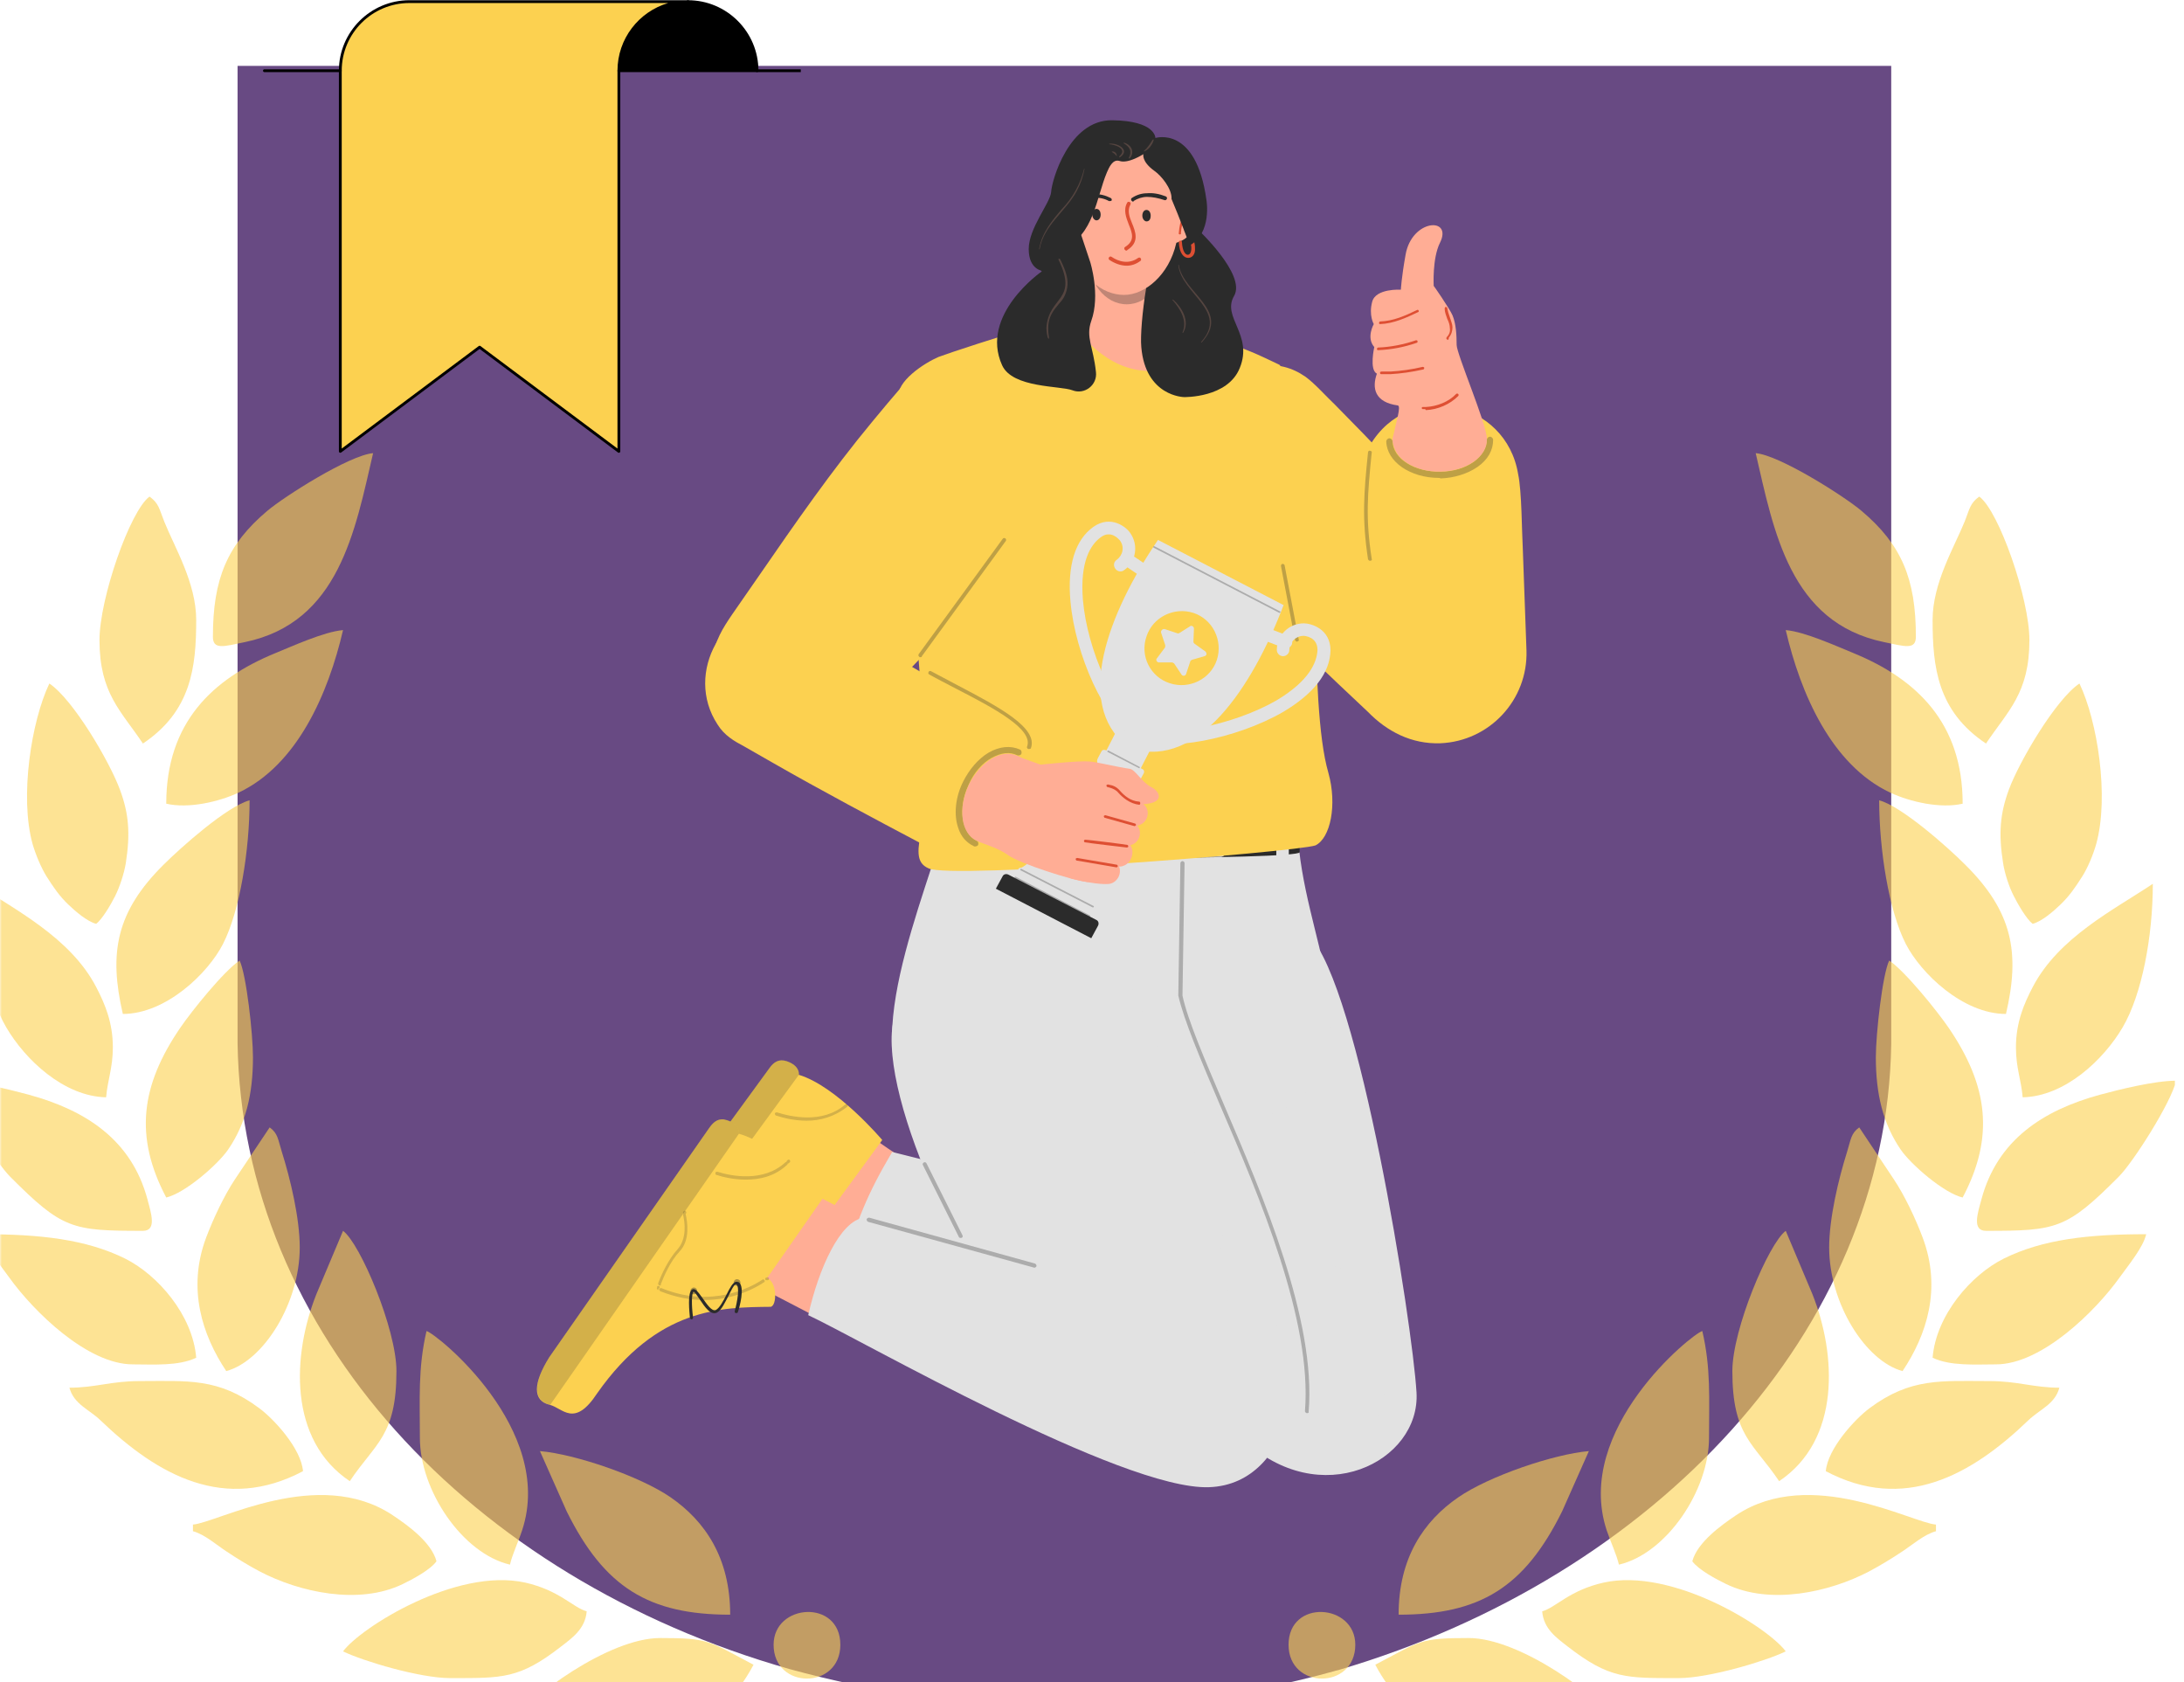
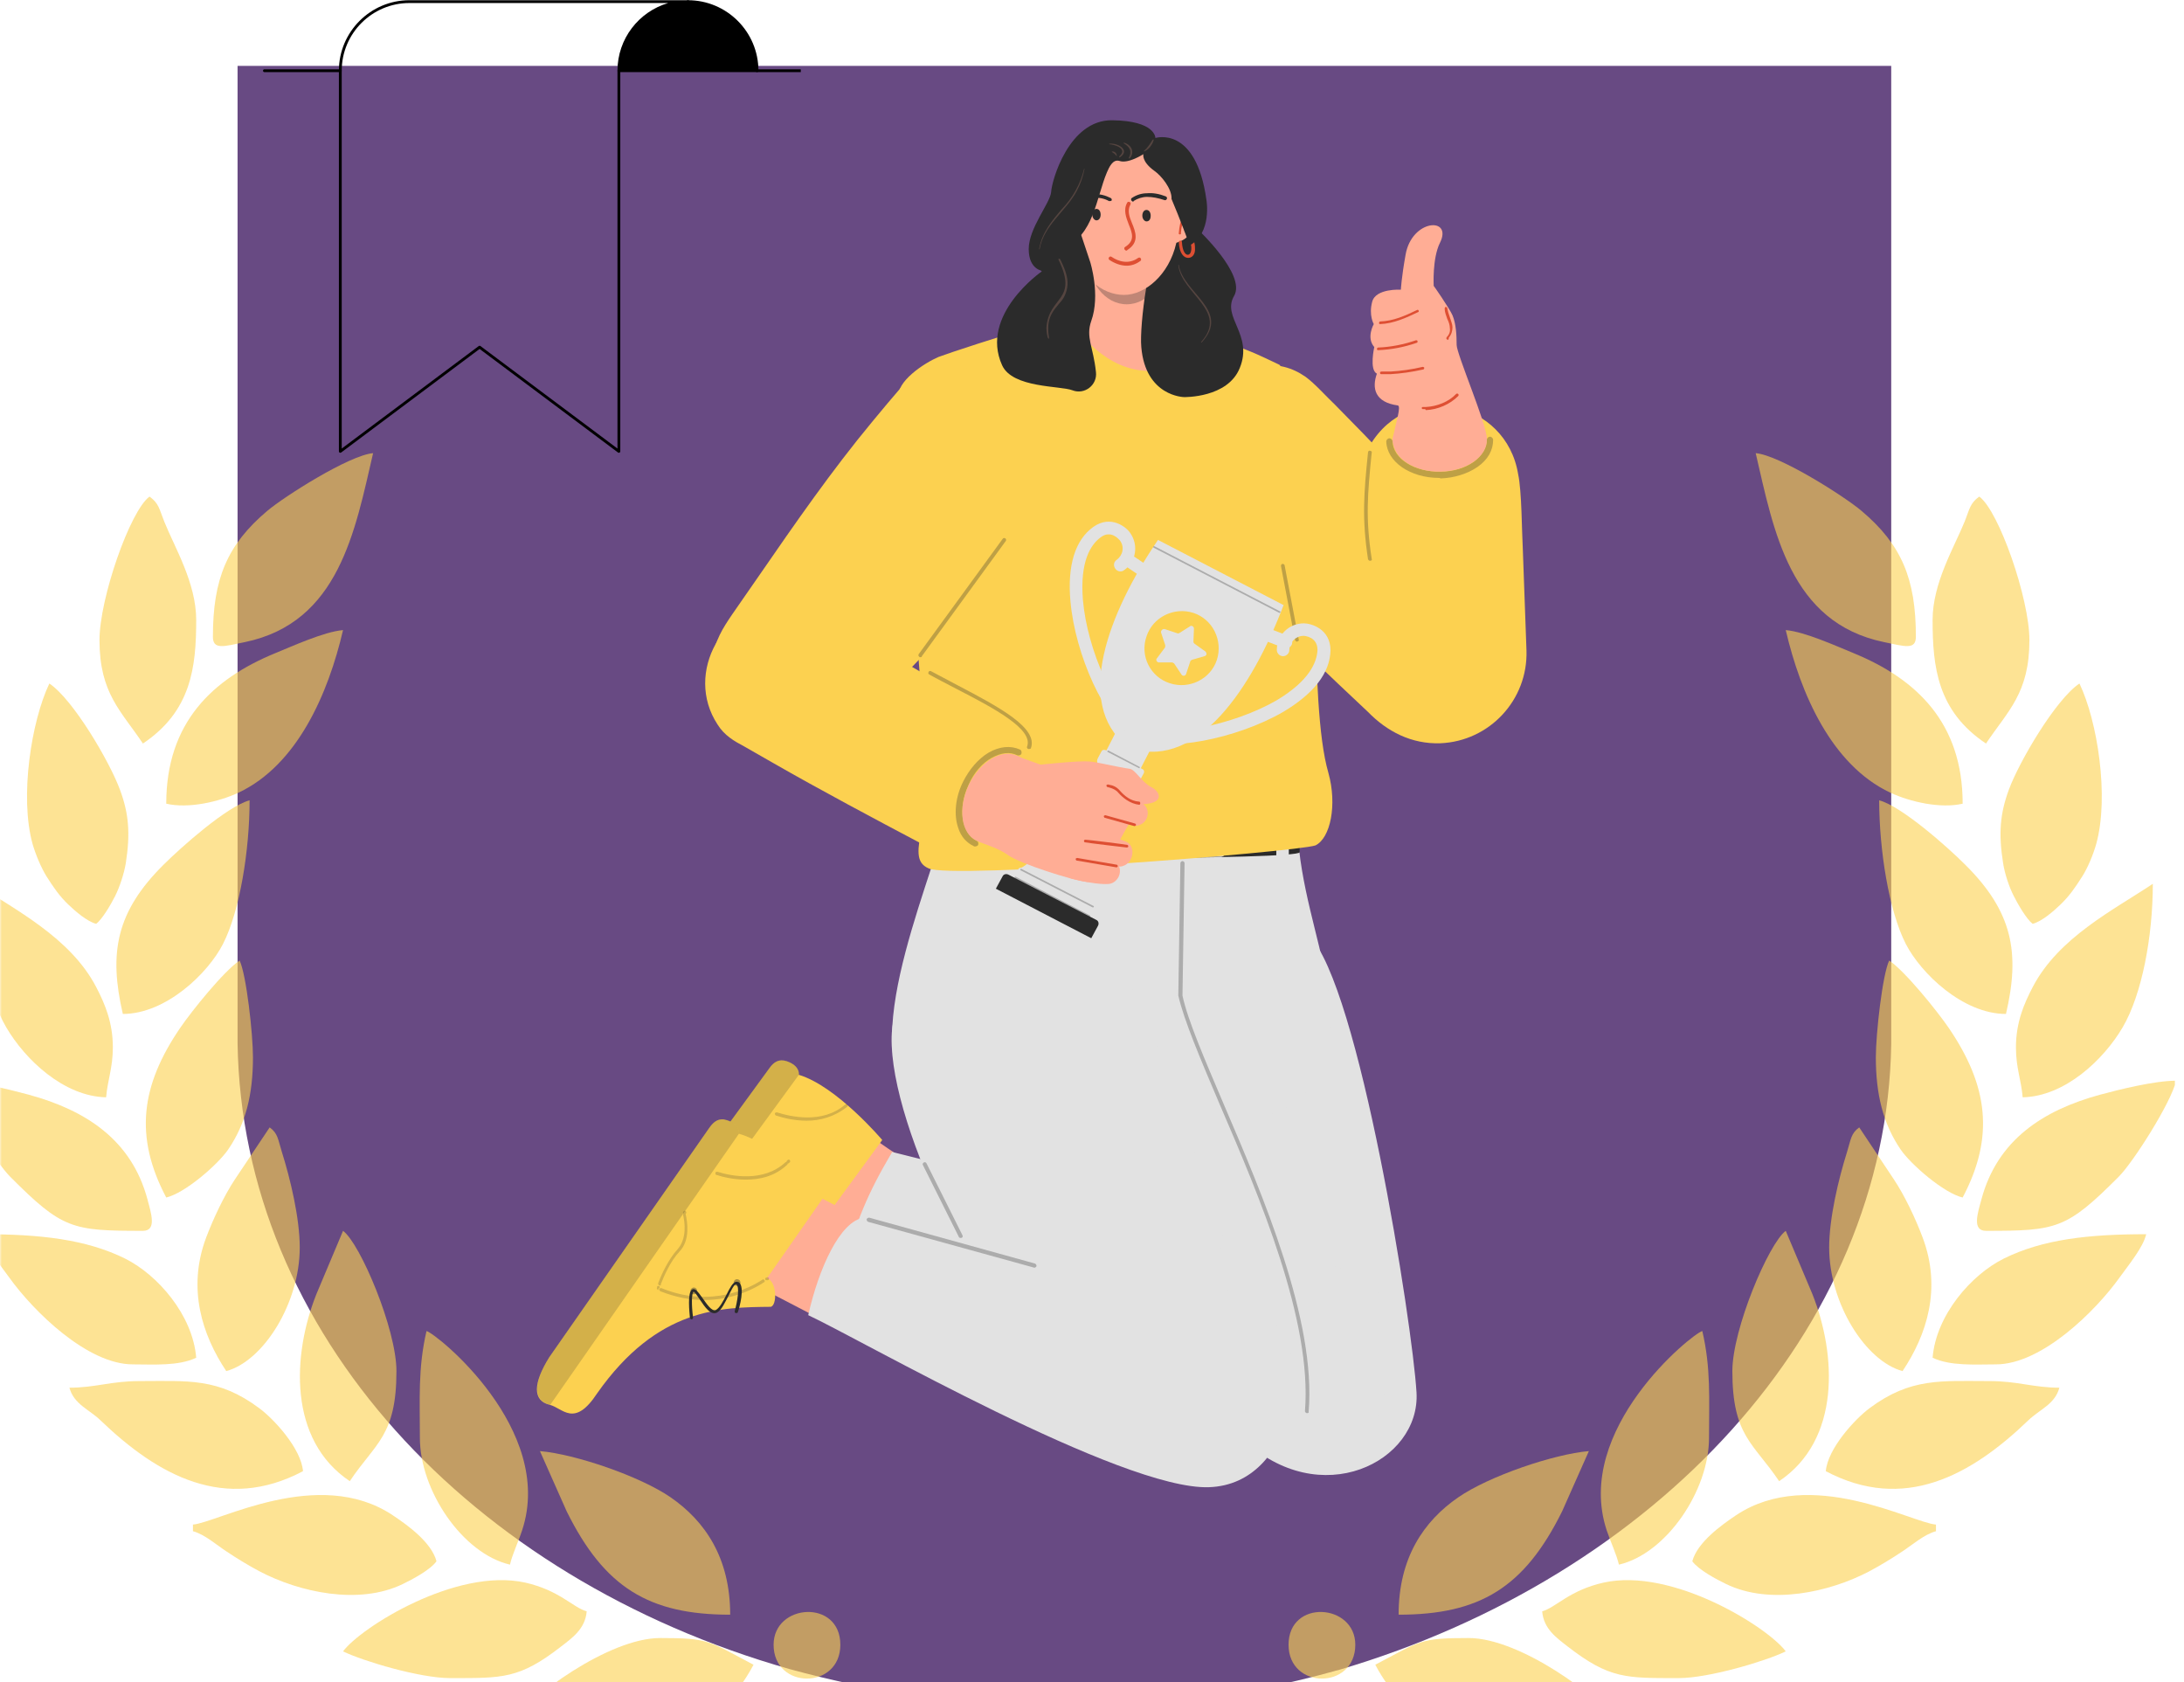
<svg xmlns="http://www.w3.org/2000/svg" width="800" zoomAndPan="magnify" viewBox="0 0 600 462" height="616" preserveAspectRatio="xMidYMid meet" version="1.0">
  <defs>
    <filter x="0%" y="0%" width="100%" height="100%" id="7dd0b10742">
      <feColorMatrix values="0 0 0 0 1 0 0 0 0 1 0 0 0 0 1 0 0 0 1 0" color-interpolation-filters="sRGB" />
    </filter>
    <clipPath id="4580855105">
      <path d="M 65.266 18.094 L 519.684 18.094 L 519.684 462 L 65.266 462 Z M 65.266 18.094 " clip-rule="nonzero" />
    </clipPath>
    <clipPath id="e6138b6f3e">
      <path d="M 216.781 458.414 C 240.074 464.801 266.551 468.992 292.539 468.992 C 318.527 468.992 343.535 465.398 366.582 459.012 C 367.074 458.812 367.562 458.812 368.055 458.613 C 454.602 433.062 518.344 365.598 519.57 286.758 L 519.57 18.094 L 65.266 18.094 L 65.266 286.559 C 66.492 365.996 129.254 433.465 216.781 458.414 Z M 216.781 458.414 " clip-rule="nonzero" />
    </clipPath>
    <clipPath id="504a4930f1">
      <path d="M 93 0 L 190 0 L 190 124.5 L 93 124.5 Z M 93 0 " clip-rule="nonzero" />
    </clipPath>
    <clipPath id="a7eb2c2aa7">
      <path d="M 169 19 L 219.996 19 L 219.996 20 L 169 20 Z M 169 19 " clip-rule="nonzero" />
    </clipPath>
    <clipPath id="4f3145afad">
      <path d="M 72.246 19 L 94 19 L 94 20 L 72.246 20 Z M 72.246 19 " clip-rule="nonzero" />
    </clipPath>
    <mask id="141646226e">
      <g filter="url(#7dd0b10742)">
        <rect x="-60" width="720" fill="#000000" y="-46.2" height="554.4" fill-opacity="0.2" />
      </g>
    </mask>
    <clipPath id="517c7af5cb">
      <rect x="0" width="60" y="0" height="80" />
    </clipPath>
    <mask id="2cf57ae618">
      <g filter="url(#7dd0b10742)">
        <rect x="-60" width="720" fill="#000000" y="-46.2" height="554.4" fill-opacity="0.2" />
      </g>
    </mask>
    <clipPath id="f2efc2beb8">
      <path d="M 9 0.121 L 11 0.121 L 11 2 L 9 2 Z M 9 0.121 " clip-rule="nonzero" />
    </clipPath>
    <clipPath id="b7e708bd7a">
      <rect x="0" width="34" y="0" height="27" />
    </clipPath>
    <mask id="dfc202679f">
      <g filter="url(#7dd0b10742)">
        <rect x="-60" width="720" fill="#000000" y="-46.2" height="554.4" fill-opacity="0.2" />
      </g>
    </mask>
    <clipPath id="a9687748f5">
      <rect x="0" width="23" y="0" height="7" />
    </clipPath>
    <mask id="72e35aa873">
      <g filter="url(#7dd0b10742)">
        <rect x="-60" width="720" fill="#000000" y="-46.2" height="554.4" fill-opacity="0.38" />
      </g>
    </mask>
    <clipPath id="39d1aa80ae">
      <rect x="0" width="4" y="0" height="6" />
    </clipPath>
    <mask id="e9dc106dd3">
      <g filter="url(#7dd0b10742)">
        <rect x="-60" width="720" fill="#000000" y="-46.2" height="554.4" fill-opacity="0.38" />
      </g>
    </mask>
    <clipPath id="f96f13dc19">
      <rect x="0" width="4" y="0" height="4" />
    </clipPath>
    <clipPath id="9a1e20a912">
      <path d="M 146.289 306 L 204 306 L 204 387 L 146.289 387 Z M 146.289 306 " clip-rule="nonzero" />
    </clipPath>
    <mask id="21a2e843cc">
      <g filter="url(#7dd0b10742)">
        <rect x="-60" width="720" fill="#000000" y="-46.2" height="554.4" fill-opacity="0.2" />
      </g>
    </mask>
    <clipPath id="9b4e61851d">
      <path d="M 1 1 L 57.52 1 L 57.52 80 L 1 80 Z M 1 1 " clip-rule="nonzero" />
    </clipPath>
    <clipPath id="8bee835ed5">
      <rect x="0" width="58" y="0" height="81" />
    </clipPath>
    <mask id="7cf7bfb00b">
      <g filter="url(#7dd0b10742)">
        <rect x="-60" width="720" fill="#000000" y="-46.2" height="554.4" fill-opacity="0.2" />
      </g>
    </mask>
    <clipPath id="454dd997f7">
      <path d="M 8 0.16 L 10 0.16 L 10 2 L 8 2 Z M 8 0.16 " clip-rule="nonzero" />
    </clipPath>
    <clipPath id="1609de3009">
      <rect x="0" width="34" y="0" height="27" />
    </clipPath>
    <mask id="43b79475a2">
      <g filter="url(#7dd0b10742)">
        <rect x="-60" width="720" fill="#000000" y="-46.2" height="554.4" fill-opacity="0.2" />
      </g>
    </mask>
    <clipPath id="c8e448f2f6">
      <path d="M 0.078 2 L 21 2 L 21 8 L 0.078 8 Z M 0.078 2 " clip-rule="nonzero" />
    </clipPath>
    <clipPath id="a76562788a">
      <path d="M 20 1 L 21.922 1 L 21.922 3 L 20 3 Z M 20 1 " clip-rule="nonzero" />
    </clipPath>
    <clipPath id="b090297161">
      <rect x="0" width="22" y="0" height="9" />
    </clipPath>
    <mask id="0067b33c01">
      <g filter="url(#7dd0b10742)">
        <rect x="-60" width="720" fill="#000000" y="-46.2" height="554.4" fill-opacity="0.38" />
      </g>
    </mask>
    <clipPath id="68a8e19cec">
      <rect x="0" width="5" y="0" height="4" />
    </clipPath>
    <mask id="0275b319c6">
      <g filter="url(#7dd0b10742)">
        <rect x="-60" width="720" fill="#000000" y="-46.2" height="554.4" fill-opacity="0.38" />
      </g>
    </mask>
    <clipPath id="3449aec0d9">
      <rect x="0" width="4" y="0" height="5" />
    </clipPath>
    <mask id="9016fb2bb7">
      <g filter="url(#7dd0b10742)">
        <rect x="-60" width="720" fill="#000000" y="-46.2" height="554.4" fill-opacity="0.3" />
      </g>
    </mask>
    <clipPath id="4030af28ec">
      <rect x="0" width="14" y="0" height="25" />
    </clipPath>
    <mask id="60ffe300d7">
      <g filter="url(#7dd0b10742)">
        <rect x="-60" width="720" fill="#000000" y="-46.2" height="554.4" fill-opacity="0.3" />
      </g>
    </mask>
    <clipPath id="cabbebac77">
      <path d="M 0.52 0.16 L 37 0.16 L 37 152.32 L 0.52 152.32 Z M 0.52 0.16 " clip-rule="nonzero" />
    </clipPath>
    <clipPath id="625555ec7e">
      <rect x="0" width="38" y="0" height="153" />
    </clipPath>
    <mask id="0b5888e16c">
      <g filter="url(#7dd0b10742)">
        <rect x="-60" width="720" fill="#000000" y="-46.2" height="554.4" fill-opacity="0.3" />
      </g>
    </mask>
    <clipPath id="cf05f3afe9">
      <rect x="0" width="49" y="0" height="17" />
    </clipPath>
    <mask id="8d13f45993">
      <g filter="url(#7dd0b10742)">
        <rect x="-60" width="720" fill="#000000" y="-46.2" height="554.4" fill-opacity="0.3" />
      </g>
    </mask>
    <clipPath id="9299b15881">
      <rect x="0" width="33" y="0" height="14" />
    </clipPath>
    <mask id="f81ecf981a">
      <g filter="url(#7dd0b10742)">
        <rect x="-60" width="720" fill="#000000" y="-46.2" height="554.4" fill-opacity="0.3" />
      </g>
    </mask>
    <clipPath id="c119ab0d8b">
      <path d="M 1 0.121 L 4 0.121 L 4 31.801 L 1 31.801 Z M 1 0.121 " clip-rule="nonzero" />
    </clipPath>
    <clipPath id="b7d6113c13">
      <rect x="0" width="6" y="0" height="32" />
    </clipPath>
    <mask id="39432fc96e">
      <g filter="url(#7dd0b10742)">
        <rect x="-60" width="720" fill="#000000" y="-46.2" height="554.4" fill-opacity="0.3" />
      </g>
    </mask>
    <clipPath id="ed548e25d1">
      <path d="M 1 0.559 L 7 0.559 L 7 22.398 L 1 22.398 Z M 1 0.559 " clip-rule="nonzero" />
    </clipPath>
    <clipPath id="0f78ad8447">
      <rect x="0" width="9" y="0" height="23" />
    </clipPath>
    <mask id="f122bae4e8">
      <g filter="url(#7dd0b10742)">
        <rect x="-60" width="720" fill="#000000" y="-46.2" height="554.4" fill-opacity="0.3" />
      </g>
    </mask>
    <clipPath id="c240319b45">
      <path d="M 1 2 L 10.922 2 L 10.922 8 L 1 8 Z M 1 2 " clip-rule="nonzero" />
    </clipPath>
    <clipPath id="cc2e1153b7">
      <rect x="0" width="11" y="0" height="9" />
    </clipPath>
    <mask id="bbac7f25fd">
      <g filter="url(#7dd0b10742)">
        <rect x="-60" width="720" fill="#000000" y="-46.2" height="554.4" fill-opacity="0.3" />
      </g>
    </mask>
    <clipPath id="17337e208c">
      <rect x="0" width="13" y="0" height="8" />
    </clipPath>
    <mask id="06429cb828">
      <g filter="url(#7dd0b10742)">
        <rect x="-60" width="720" fill="#000000" y="-46.2" height="554.4" fill-opacity="0.3" />
      </g>
    </mask>
    <clipPath id="d649986439">
      <path d="M 1 1 L 21.961 1 L 21.961 12.359 L 1 12.359 Z M 1 1 " clip-rule="nonzero" />
    </clipPath>
    <clipPath id="5e3cc41741">
      <rect x="0" width="22" y="0" height="13" />
    </clipPath>
    <mask id="34a3461dd3">
      <g filter="url(#7dd0b10742)">
        <rect x="-60" width="720" fill="#000000" y="-46.2" height="554.4" fill-opacity="0.3" />
      </g>
    </mask>
    <clipPath id="cfd05e6da1">
      <path d="M 1 0.48 L 23 0.48 L 23 12 L 1 12 Z M 1 0.48 " clip-rule="nonzero" />
    </clipPath>
    <clipPath id="5973206221">
      <rect x="0" width="24" y="0" height="13" />
    </clipPath>
    <mask id="3e66b6ff51">
      <g filter="url(#7dd0b10742)">
        <rect x="-60" width="720" fill="#000000" y="-46.2" height="554.4" fill-opacity="0.3" />
      </g>
    </mask>
    <clipPath id="b2310a8c82">
      <path d="M 0.32 2 L 36 2 L 36 21 L 0.32 21 Z M 0.32 2 " clip-rule="nonzero" />
    </clipPath>
    <clipPath id="c7b04021bb">
      <rect x="0" width="37" y="0" height="22" />
    </clipPath>
    <mask id="f7d92a7621">
      <g filter="url(#7dd0b10742)">
        <rect x="-60" width="720" fill="#000000" y="-46.2" height="554.4" fill-opacity="0.3" />
      </g>
    </mask>
    <clipPath id="bda191769d">
      <path d="M 0.078 1 L 18.801 1 L 18.801 29 L 0.078 29 Z M 0.078 1 " clip-rule="nonzero" />
    </clipPath>
    <clipPath id="3c9541f08c">
      <rect x="0" width="19" y="0" height="30" />
    </clipPath>
    <mask id="3ffc675790">
      <g filter="url(#7dd0b10742)">
        <rect x="-60" width="720" fill="#000000" y="-46.2" height="554.4" fill-opacity="0.3" />
      </g>
    </mask>
    <clipPath id="831f94504d">
      <path d="M 0 0.359 L 24.48 0.359 L 24.48 33.719 L 0 33.719 Z M 0 0.359 " clip-rule="nonzero" />
    </clipPath>
    <clipPath id="9aff64fb13">
      <rect x="0" width="25" y="0" height="34" />
    </clipPath>
    <mask id="818e29075a">
      <g filter="url(#7dd0b10742)">
        <rect x="-60" width="720" fill="#000000" y="-46.2" height="554.4" fill-opacity="0.3" />
      </g>
    </mask>
    <clipPath id="8990b61508">
      <path d="M 1 1 L 29.68 1 L 29.68 23 L 1 23 Z M 1 1 " clip-rule="nonzero" />
    </clipPath>
    <clipPath id="949cc78cb4">
      <rect x="0" width="30" y="0" height="24" />
    </clipPath>
    <mask id="48411e0c24">
      <g filter="url(#7dd0b10742)">
        <rect x="-60" width="720" fill="#000000" y="-46.2" height="554.4" fill-opacity="0.3" />
      </g>
    </mask>
    <clipPath id="4d75586e76">
      <path d="M 1 1 L 23.879 1 L 23.879 16 L 1 16 Z M 1 1 " clip-rule="nonzero" />
    </clipPath>
    <clipPath id="9f529d54f8">
      <rect x="0" width="24" y="0" height="17" />
    </clipPath>
    <mask id="c5eba2177a">
      <g filter="url(#7dd0b10742)">
        <rect x="-60" width="720" fill="#000000" y="-46.2" height="554.4" fill-opacity="0.2" />
      </g>
    </mask>
    <clipPath id="a3c45f640f">
      <rect x="0" width="7" y="0" height="7" />
    </clipPath>
    <mask id="226fe72c4d">
      <g filter="url(#7dd0b10742)">
        <rect x="-60" width="720" fill="#000000" y="-46.2" height="554.4" fill-opacity="0.2" />
      </g>
    </mask>
    <clipPath id="7c89405397">
      <rect x="0" width="6" y="0" height="7" />
    </clipPath>
    <mask id="56d7858619">
      <g filter="url(#7dd0b10742)">
        <rect x="-60" width="720" fill="#000000" y="-46.2" height="554.4" fill-opacity="0.2" />
      </g>
    </mask>
    <clipPath id="40499a657e">
      <path d="M 0.039 1 L 2 1 L 2 3 L 0.039 3 Z M 0.039 1 " clip-rule="nonzero" />
    </clipPath>
    <clipPath id="9c61dc512b">
      <rect x="0" width="4" y="0" height="4" />
    </clipPath>
    <mask id="f9ac7bfb1c">
      <g filter="url(#7dd0b10742)">
        <rect x="-60" width="720" fill="#000000" y="-46.2" height="554.4" fill-opacity="0.2" />
      </g>
    </mask>
    <clipPath id="010a92f660">
      <path d="M 1 1 L 14 1 L 14 23.879 L 1 23.879 Z M 1 1 " clip-rule="nonzero" />
    </clipPath>
    <clipPath id="33b7f4e388">
      <rect x="0" width="16" y="0" height="24" />
    </clipPath>
    <mask id="7189f2fb70">
      <g filter="url(#7dd0b10742)">
        <rect x="-60" width="720" fill="#000000" y="-46.2" height="554.4" fill-opacity="0.2" />
      </g>
    </mask>
    <clipPath id="87707ccae7">
      <path d="M 1 1 L 7.762 1 L 7.762 23.359 L 1 23.359 Z M 1 1 " clip-rule="nonzero" />
    </clipPath>
    <clipPath id="50cf4091a3">
      <rect x="0" width="8" y="0" height="24" />
    </clipPath>
    <mask id="37f1b00a70">
      <g filter="url(#7dd0b10742)">
        <rect x="-60" width="720" fill="#000000" y="-46.2" height="554.4" fill-opacity="0.2" />
      </g>
    </mask>
    <clipPath id="362a647b2b">
      <path d="M 0.52 1 L 10 1 L 10 23.801 L 0.52 23.801 Z M 0.52 1 " clip-rule="nonzero" />
    </clipPath>
    <clipPath id="04d4b815e7">
      <rect x="0" width="11" y="0" height="24" />
    </clipPath>
    <mask id="65e7561d05">
      <g filter="url(#7dd0b10742)">
        <rect x="-60" width="720" fill="#000000" y="-46.2" height="554.4" fill-opacity="0.2" />
      </g>
    </mask>
    <clipPath id="4b463e08f3">
      <path d="M 2 1 L 6 1 L 6 10.922 L 2 10.922 Z M 2 1 " clip-rule="nonzero" />
    </clipPath>
    <clipPath id="aae5b0bf61">
-       <rect x="0" width="7" y="0" height="11" />
-     </clipPath>
+       </clipPath>
    <mask id="8bcb381f1b">
      <g filter="url(#7dd0b10742)">
        <rect x="-60" width="720" fill="#000000" y="-46.2" height="554.4" fill-opacity="0.2" />
      </g>
    </mask>
    <clipPath id="1047cc15af">
      <path d="M 1 1 L 4 1 L 4 4.762 L 1 4.762 Z M 1 1 " clip-rule="nonzero" />
    </clipPath>
    <clipPath id="7917cd00ef">
      <rect x="0" width="5" y="0" height="5" />
    </clipPath>
    <mask id="0040f4f5fe">
      <g filter="url(#7dd0b10742)">
        <rect x="-60" width="720" fill="#000000" y="-46.2" height="554.4" fill-opacity="0.61" />
      </g>
    </mask>
    <clipPath id="2122329e2d">
      <path d="M 543 172 L 597.492 172 L 597.492 215 L 543 215 Z M 543 172 " clip-rule="nonzero" />
    </clipPath>
    <clipPath id="881ddc7b0c">
      <path d="M 377 325 L 445 325 L 445 338 L 377 338 Z M 377 325 " clip-rule="nonzero" />
    </clipPath>
    <clipPath id="39c80db71a">
      <path d="M 482 0.469 L 527 0.469 L 527 54 L 482 54 Z M 482 0.469 " clip-rule="nonzero" />
    </clipPath>
    <clipPath id="22d6a49946">
      <path d="M 0 118 L 31 118 L 31 178 L 0 178 Z M 0 118 " clip-rule="nonzero" />
    </clipPath>
    <clipPath id="f8ee02d18d">
      <path d="M 0 172 L 42 172 L 42 215 L 0 215 Z M 0 172 " clip-rule="nonzero" />
    </clipPath>
    <clipPath id="cd53207e77">
      <path d="M 0 215 L 54 215 L 54 251 L 0 251 Z M 0 215 " clip-rule="nonzero" />
    </clipPath>
    <clipPath id="4691715793">
      <path d="M 140 325 L 208 325 L 208 338 L 140 338 Z M 140 325 " clip-rule="nonzero" />
    </clipPath>
    <clipPath id="10ee567f33">
      <path d="M 58 0.469 L 103 0.469 L 103 54 L 58 54 Z M 58 0.469 " clip-rule="nonzero" />
    </clipPath>
    <clipPath id="258e7bce60">
      <rect x="0" width="599" y="0" height="338" />
    </clipPath>
  </defs>
  <rect x="-60" width="720" fill="#ffffff" y="-46.2" height="554.4" fill-opacity="1" />
  <rect x="-60" width="720" fill="#ffffff" y="-46.2" height="554.4" fill-opacity="1" />
  <g clip-path="url(#4580855105)">
    <g clip-path="url(#e6138b6f3e)">
      <path fill="#684a83" d="M 65.266 18.094 L 519.684 18.094 L 519.684 468.992 L 65.266 468.992 Z M 65.266 18.094 " fill-opacity="1" fill-rule="nonzero" />
    </g>
  </g>
  <path fill="#000000" d="M 188.996 0.445 C 178.52 0.445 170.023 8.941 170.023 19.422 L 207.973 19.422 C 207.973 8.941 199.477 0.445 188.996 0.445 Z M 188.996 0.445 " fill-opacity="1" fill-rule="nonzero" />
-   <path fill="#fcd150" d="M 170.023 19.422 L 170.023 123.98 L 131.758 95.359 L 93.492 123.98 L 93.492 19.422 C 93.492 8.941 101.988 0.445 112.469 0.445 L 188.996 0.445 C 178.52 0.445 170.023 8.941 170.023 19.422 " fill-opacity="1" fill-rule="nonzero" />
  <g clip-path="url(#504a4930f1)">
    <path fill="#000000" d="M 170.023 124.367 C 169.941 124.367 169.859 124.344 169.789 124.293 L 131.758 95.844 L 93.723 124.293 C 93.605 124.379 93.449 124.395 93.32 124.328 C 93.188 124.262 93.105 124.129 93.105 123.98 L 93.105 19.422 C 93.105 8.742 101.793 0.059 112.469 0.059 L 188.996 0.059 C 189.211 0.059 189.383 0.23 189.383 0.445 C 189.383 0.66 189.211 0.832 188.996 0.832 C 178.746 0.832 170.41 9.172 170.41 19.422 L 170.41 123.98 C 170.41 124.129 170.324 124.262 170.195 124.328 C 170.141 124.355 170.082 124.367 170.023 124.367 Z M 131.758 94.973 C 131.84 94.973 131.922 94.996 131.988 95.047 L 169.637 123.207 L 169.637 19.422 C 169.637 10.629 175.527 3.184 183.57 0.832 L 112.469 0.832 C 102.219 0.832 93.879 9.172 93.879 19.422 L 93.879 123.207 L 131.527 95.047 C 131.594 94.996 131.676 94.973 131.758 94.973 Z M 131.758 94.973 " fill-opacity="1" fill-rule="nonzero" />
  </g>
  <path fill="#000000" d="M 207.973 19.809 C 207.762 19.809 207.586 19.633 207.586 19.422 C 207.586 9.172 199.246 0.832 188.996 0.832 C 188.785 0.832 188.609 0.66 188.609 0.445 C 188.609 0.23 188.785 0.059 188.996 0.059 C 199.676 0.059 208.359 8.742 208.359 19.422 C 208.359 19.633 208.188 19.809 207.973 19.809 Z M 207.973 19.809 " fill-opacity="1" fill-rule="nonzero" />
  <g clip-path="url(#a7eb2c2aa7)">
    <path fill="#000000" d="M 219.953 19.809 L 170.023 19.809 C 169.809 19.809 169.637 19.633 169.637 19.422 C 169.637 19.207 169.809 19.035 170.023 19.035 L 219.953 19.035 C 220.168 19.035 220.34 19.207 220.34 19.422 C 220.34 19.633 220.168 19.809 219.953 19.809 Z M 219.953 19.809 " fill-opacity="1" fill-rule="nonzero" />
  </g>
  <g clip-path="url(#4f3145afad)">
    <path fill="#000000" d="M 93.492 19.809 L 72.641 19.809 C 72.426 19.809 72.254 19.633 72.254 19.422 C 72.254 19.207 72.426 19.035 72.641 19.035 L 93.492 19.035 C 93.707 19.035 93.879 19.207 93.879 19.422 C 93.879 19.633 93.707 19.809 93.492 19.809 Z M 93.492 19.809 " fill-opacity="1" fill-rule="nonzero" />
  </g>
  <path fill="#ffad95" d="M 228.055 304.246 C 228.055 304.246 255.98 324.867 271.016 331.738 L 251.684 356.367 L 211.16 329.02 Z M 228.055 304.246 " fill-opacity="1" fill-rule="nonzero" />
  <path fill="#fcd150" d="M 166.051 355.508 L 211.301 293.504 C 212.59 291.645 214.023 290.785 216.172 291.5 C 219.895 292.789 219.465 295.223 219.465 295.223 C 229.918 298.375 242.375 313.125 242.375 313.125 L 226.336 335.031 C 229.199 336.32 228.914 342.621 227.195 342.91 C 213.594 342.766 196.121 342.336 179.082 365.535 C 172.641 374.984 169.488 369.398 166.051 368.398 C 161.184 367.109 161.469 362.527 166.051 355.508 Z M 166.051 355.508 " fill-opacity="1" fill-rule="nonzero" />
  <g mask="url(#141646226e)">
    <g transform="matrix(1, 0, 0, 1, 161, 290)">
      <g clip-path="url(#517c7af5cb)">
        <path fill="#2b2b2b" d="M 5.051 65.508 L 50.301 3.504 C 51.59 1.645 53.023 0.785 55.172 1.5 C 58.895 2.789 58.465 5.223 58.465 5.223 L 4.91 78.539 C 0.184 77.109 0.469 72.527 5.051 65.508 Z M 5.051 65.508 " fill-opacity="1" fill-rule="nonzero" />
      </g>
    </g>
  </g>
  <path fill="#2b2b2b" d="M 205.289 345.914 C 205.145 345.914 204.859 345.773 204.859 345.484 C 204.715 343.91 204.285 338.613 205.574 337.754 C 206.434 337.18 207.293 338.469 208.293 340.188 C 209.441 341.762 210.871 344.055 211.875 343.625 C 212.875 343.195 213.879 341.191 214.738 339.473 C 215.742 337.469 216.457 336.18 217.316 336.035 C 217.602 336.035 217.887 336.035 218.176 336.32 C 219.895 337.754 218.176 343.34 217.746 344.484 C 217.746 344.77 217.461 344.77 217.172 344.77 C 217.031 344.77 216.887 344.484 216.887 344.195 C 217.746 341.621 218.461 337.609 217.602 336.895 C 217.461 336.895 217.461 336.895 217.461 336.895 C 216.887 337.039 216.172 338.613 215.453 339.902 C 214.453 341.762 213.449 343.766 212.16 344.34 C 210.441 345.199 208.867 342.766 207.578 340.617 C 207.004 339.758 206.148 338.469 205.859 338.469 C 205.289 338.898 205.289 342.336 205.574 345.484 C 205.719 345.629 205.574 345.773 205.289 345.914 Z M 205.289 345.914 " fill-opacity="1" fill-rule="nonzero" />
  <g mask="url(#2cf57ae618)">
    <g transform="matrix(1, 0, 0, 1, 194, 315)">
      <g clip-path="url(#b7e708bd7a)">
        <path fill="#2b2b2b" d="M 32.195 20.461 C 32.051 20.461 31.906 20.461 31.906 20.32 C 31.766 20.176 31.906 19.891 32.051 19.746 C 32.051 19.746 32.195 19.746 32.195 19.746 C 32.336 19.602 32.625 19.602 32.766 19.746 C 32.91 19.891 32.91 20.176 32.766 20.32 C 32.766 20.32 32.766 20.32 32.625 20.461 C 32.336 20.461 32.195 20.461 32.195 20.461 Z M 32.195 20.461 " fill-opacity="1" fill-rule="nonzero" />
        <path fill="#2b2b2b" d="M 15.582 25.617 C 11.719 25.617 7.562 24.902 2.98 22.898 C 2.84 22.754 2.695 22.609 2.84 22.324 C 2.98 22.18 3.125 22.039 3.41 22.18 C 17.16 28.195 28.184 22.324 31.191 20.461 C 31.336 20.32 31.621 20.461 31.766 20.605 C 31.906 20.75 31.766 21.035 31.621 21.18 C 29.328 22.469 23.461 25.617 15.582 25.617 Z M 15.582 25.617 " fill-opacity="1" fill-rule="nonzero" />
        <path fill="#2b2b2b" d="M 2.41 22.609 C 2.41 22.609 2.266 22.609 2.266 22.469 C 2.121 22.324 1.98 22.18 2.121 21.895 C 2.121 21.895 2.121 21.895 2.121 21.75 C 2.121 21.465 2.41 21.465 2.695 21.465 C 2.98 21.465 2.98 21.75 2.98 22.039 C 2.98 22.18 2.84 22.324 2.84 22.324 L 2.695 22.18 Z M 2.41 22.609 " fill-opacity="1" fill-rule="nonzero" />
        <path fill="#2b2b2b" d="M 2.84 21.32 C 2.84 21.32 2.695 21.32 2.695 21.32 C 2.551 21.18 2.41 21.035 2.41 20.75 C 3.27 18.457 5.273 14.305 7.992 11.586 C 10.859 8.719 10.141 3.996 9.711 2.133 C 9.711 1.848 9.855 1.703 10 1.703 C 10.285 1.703 10.43 1.848 10.43 1.988 C 10.859 3.996 11.574 9.008 8.422 12.156 C 5.848 14.879 3.984 18.887 3.125 21.035 C 3.125 21.18 2.98 21.32 2.84 21.32 Z M 2.84 21.32 " fill-opacity="1" fill-rule="nonzero" />
        <g clip-path="url(#f2efc2beb8)">
          <path fill="#2b2b2b" d="M 10 1.988 C 9.855 1.988 9.711 1.848 9.57 1.703 L 9.57 1.559 C 9.57 1.273 9.57 1.129 9.855 0.988 C 10.141 0.988 10.285 0.988 10.43 1.273 L 10.43 1.418 C 10.43 1.703 10.285 1.848 10 1.988 Z M 10 1.988 " fill-opacity="1" fill-rule="nonzero" />
        </g>
      </g>
    </g>
  </g>
  <g mask="url(#dfc202679f)">
    <g transform="matrix(1, 0, 0, 1, 211, 302)">
      <g clip-path="url(#a9687748f5)">
        <path fill="#2b2b2b" d="M 10.613 5.824 C 7.031 5.824 3.883 4.965 2.164 4.395 C 2.02 4.395 1.875 4.105 1.875 3.82 C 1.875 3.676 2.164 3.535 2.449 3.535 C 6.031 4.68 14.906 6.828 21.207 1.387 C 21.352 1.242 21.637 1.242 21.781 1.387 C 21.926 1.531 21.926 1.816 21.781 1.961 C 18.199 4.824 14.191 5.824 10.613 5.824 Z M 10.613 5.824 " fill-opacity="1" fill-rule="nonzero" />
      </g>
    </g>
  </g>
  <g mask="url(#72e35aa873)">
    <g transform="matrix(1, 0, 0, 1, 216, 333)">
      <g clip-path="url(#39d1aa80ae)">
        <path fill="#2b2b2b" d="M 1.172 2.461 C 0.887 2.891 1.031 3.465 1.316 3.75 C 1.746 4.039 2.316 3.895 2.605 3.609 C 2.891 3.18 2.746 2.605 2.461 2.32 C 2.176 2.031 1.461 2.031 1.172 2.461 Z M 1.172 2.461 " fill-opacity="1" fill-rule="nonzero" />
      </g>
    </g>
  </g>
  <g mask="url(#e9dc106dd3)">
    <g transform="matrix(1, 0, 0, 1, 204, 336)">
      <g clip-path="url(#f96f13dc19)">
        <path fill="#2b2b2b" d="M 1.289 1.469 C 1 1.898 1.145 2.469 1.43 2.754 C 1.719 3.043 2.434 2.898 2.719 2.613 C 3.004 2.184 2.863 1.609 2.574 1.324 C 2.289 1.039 1.574 1.039 1.289 1.469 Z M 1.289 1.469 " fill-opacity="1" fill-rule="nonzero" />
      </g>
    </g>
  </g>
  <path fill="#ffad95" d="M 209.152 320.141 C 209.152 320.141 239.227 337.324 255.121 342.48 L 238.797 369.258 L 195.262 346.633 Z M 209.152 320.141 " fill-opacity="1" fill-rule="nonzero" />
  <path fill="#fcd150" d="M 150.871 372.836 L 194.836 309.832 C 196.121 307.969 197.555 306.965 199.703 307.684 C 203.426 308.828 202.996 311.406 202.996 311.406 C 213.594 314.414 226.336 328.73 226.336 328.73 L 210.73 351.07 C 213.594 352.215 213.449 358.66 211.73 358.945 C 198.129 359.09 180.656 359.09 164.047 382.719 C 157.746 392.312 154.598 386.727 151.016 385.867 C 146.289 384.723 146.434 379.996 150.871 372.836 Z M 150.871 372.836 " fill-opacity="1" fill-rule="nonzero" />
  <g clip-path="url(#9a1e20a912)">
    <g mask="url(#21a2e843cc)">
      <g transform="matrix(1, 0, 0, 1, 146, 306)">
        <g clip-path="url(#8bee835ed5)">
          <g clip-path="url(#9b4e61851d)">
            <path fill="#2b2b2b" d="M 4.871 66.836 L 48.836 3.832 C 50.121 1.969 51.555 0.965 53.703 1.684 C 57.426 2.828 56.996 5.406 56.996 5.406 L 5.16 79.867 C 0.434 78.723 0.434 73.996 4.871 66.836 Z M 4.871 66.836 " fill-opacity="1" fill-rule="nonzero" />
          </g>
        </g>
      </g>
    </g>
  </g>
  <path fill="#2b2b2b" d="M 189.965 362.383 C 189.82 362.383 189.535 362.238 189.535 361.953 C 189.395 360.379 188.82 355.078 190.109 354.223 C 190.969 353.648 191.828 354.938 192.973 356.512 C 194.117 358.086 195.551 360.379 196.695 359.805 C 197.699 359.234 198.699 357.371 199.559 355.652 C 200.562 353.648 201.277 352.359 202.137 352.074 C 202.422 352.074 202.711 352.074 202.996 352.215 C 204.715 353.504 203.141 359.234 202.711 360.379 C 202.711 360.664 202.422 360.664 202.137 360.664 C 201.852 360.664 201.852 360.379 201.852 360.094 C 202.566 357.516 203.281 353.504 202.281 352.789 C 202.137 352.789 202.137 352.789 202.137 352.789 C 201.562 352.934 200.848 354.508 200.133 355.938 C 199.129 357.801 198.27 359.805 196.98 360.52 C 195.262 361.379 193.688 359.09 192.258 356.941 C 191.684 356.082 190.824 354.793 190.539 354.793 C 189.965 355.223 189.965 358.66 190.395 361.809 C 190.395 362.238 190.25 362.383 189.965 362.383 Z M 189.965 362.383 " fill-opacity="1" fill-rule="nonzero" />
  <g mask="url(#7cf7bfb00b)">
    <g transform="matrix(1, 0, 0, 1, 179, 332)">
      <g clip-path="url(#1609de3009)">
        <path fill="#2b2b2b" d="M 31.586 19.645 C 31.441 19.645 31.301 19.645 31.301 19.5 C 31.156 19.355 31.156 19.07 31.441 18.926 C 31.441 18.926 31.586 18.926 31.586 18.926 C 31.73 18.785 32.016 18.785 32.16 18.926 C 32.301 19.07 32.301 19.355 32.16 19.5 C 32.16 19.5 32.16 19.5 32.016 19.645 C 31.871 19.645 31.73 19.645 31.586 19.645 Z M 31.586 19.645 " fill-opacity="1" fill-rule="nonzero" />
        <path fill="#2b2b2b" d="M 14.402 25.086 C 10.82 25.086 6.668 24.367 2.375 22.652 C 2.23 22.508 2.086 22.363 2.086 22.078 C 2.23 21.934 2.375 21.793 2.66 21.793 C 16.551 27.52 27.434 21.504 30.441 19.5 C 30.582 19.355 30.871 19.355 31.012 19.645 C 31.156 19.785 31.156 20.074 30.871 20.215 C 28.723 21.648 22.707 25.086 14.402 25.086 Z M 14.402 25.086 " fill-opacity="1" fill-rule="nonzero" />
        <path fill="#2b2b2b" d="M 1.801 22.363 L 1.656 22.223 C 1.516 22.078 1.371 21.934 1.516 21.648 C 1.516 21.648 1.516 21.648 1.516 21.504 C 1.516 21.219 1.801 21.219 1.945 21.219 C 2.23 21.219 2.23 21.504 2.23 21.648 C 2.23 21.793 2.086 21.934 2.086 21.934 L 1.945 21.793 Z M 1.801 22.363 " fill-opacity="1" fill-rule="nonzero" />
        <path fill="#2b2b2b" d="M 2.23 21.074 C 2.23 21.074 2.086 21.074 2.086 21.074 C 1.945 20.934 1.801 20.789 1.801 20.504 C 2.66 18.211 4.523 14.059 7.098 11.195 C 9.82 8.188 9.105 3.605 8.676 1.742 C 8.676 1.457 8.816 1.312 8.961 1.312 C 9.246 1.312 9.391 1.457 9.391 1.602 C 9.82 3.605 10.68 8.617 7.672 11.766 C 5.094 14.488 3.375 18.641 2.516 20.789 C 2.66 21.074 2.516 21.074 2.23 21.074 Z M 2.23 21.074 " fill-opacity="1" fill-rule="nonzero" />
        <g clip-path="url(#454dd997f7)">
          <path fill="#2b2b2b" d="M 9.105 1.602 C 8.961 1.602 8.816 1.457 8.676 1.312 C 8.676 1.172 8.676 1.172 8.676 1.172 C 8.531 1.027 8.676 0.742 8.961 0.598 C 9.105 0.457 9.391 0.598 9.535 0.883 C 9.535 0.883 9.535 1.027 9.535 1.027 C 9.535 1.312 9.391 1.457 9.105 1.602 Z M 9.105 1.602 " fill-opacity="1" fill-rule="nonzero" />
        </g>
      </g>
    </g>
  </g>
  <g mask="url(#43b79475a2)">
    <g transform="matrix(1, 0, 0, 1, 196, 317)">
      <g clip-path="url(#b090297161)">
        <g clip-path="url(#c8e448f2f6)">
          <path fill="#2b2b2b" d="M 8.859 7.008 C 5.562 7.008 2.559 6.289 0.84 5.719 C 0.551 5.719 0.551 5.43 0.551 5.145 C 0.551 4.859 0.84 4.859 1.125 4.859 C 4.707 6.004 13.727 7.867 19.742 2.281 C 19.883 2.137 20.172 2.137 20.312 2.281 C 20.457 2.426 20.457 2.711 20.312 2.855 C 16.875 6.148 12.723 7.008 8.859 7.008 Z M 8.859 7.008 " fill-opacity="1" fill-rule="nonzero" />
        </g>
        <g clip-path="url(#a76562788a)">
          <path fill="#2b2b2b" d="M 20.457 2.566 C 20.312 2.566 20.172 2.566 20.172 2.426 C 20.027 2.281 20.027 1.996 20.172 1.852 C 20.172 1.852 20.172 1.852 20.312 1.707 C 20.457 1.566 20.742 1.422 20.887 1.566 C 21.031 1.707 21.172 1.996 21.031 2.137 C 21.031 2.281 20.887 2.281 20.887 2.281 C 20.742 2.566 20.602 2.566 20.457 2.566 Z M 20.457 2.566 " fill-opacity="1" fill-rule="nonzero" />
        </g>
      </g>
    </g>
  </g>
  <g mask="url(#0067b33c01)">
    <g transform="matrix(1, 0, 0, 1, 200, 350)">
      <g clip-path="url(#68a8e19cec)">
        <path fill="#2b2b2b" d="M 1.707 1.785 C 1.422 2.215 1.562 2.789 1.992 3.074 C 2.422 3.363 2.996 3.219 3.281 2.789 C 3.57 2.359 3.426 1.785 2.996 1.5 C 2.422 1.215 1.992 1.355 1.707 1.785 Z M 1.707 1.785 " fill-opacity="1" fill-rule="nonzero" />
      </g>
    </g>
  </g>
  <g mask="url(#0275b319c6)">
    <g transform="matrix(1, 0, 0, 1, 188, 352)">
      <g clip-path="url(#3449aec0d9)">
        <path fill="#2b2b2b" d="M 1.82 2.078 C 1.535 2.508 1.68 3.078 2.109 3.367 C 2.539 3.652 3.109 3.508 3.398 3.078 C 3.684 2.652 3.539 2.078 3.109 1.793 C 2.68 1.504 2.109 1.648 1.82 2.078 Z M 1.82 2.078 " fill-opacity="1" fill-rule="nonzero" />
      </g>
    </g>
  </g>
  <path fill="#e2e2e2" d="M 307.098 270.594 C 304.664 284.629 328.867 370.832 341.324 395.176 C 362.66 415.508 390.297 401.477 389.152 382.43 C 388.004 363.387 373.398 270.738 359.652 256.992 C 345.906 243.246 309.535 256.562 307.098 270.594 Z M 307.098 270.594 " fill-opacity="1" fill-rule="nonzero" />
  <path fill="#e2e2e2" d="M 375.977 351.5 C 367.672 346.203 321.277 335.605 245.098 316.418 C 238.078 328.301 235.359 335.32 231.637 348.352 C 240.801 356.656 345.191 405.77 365.094 402.621 C 385.141 399.469 384.281 356.797 375.977 351.5 Z M 375.977 351.5 " fill-opacity="1" fill-rule="nonzero" />
  <path fill="#e2e2e2" d="M 260.703 221.191 L 356.359 221.621 C 355.5 254.27 375.547 277.754 358.508 300.523 C 353.352 307.395 281.609 335.891 250.25 301.953 C 234.93 285.199 258.125 237.66 260.703 221.191 Z M 260.703 221.191 " fill-opacity="1" fill-rule="nonzero" />
  <path fill="#e2e2e2" d="M 244.953 284.77 C 244.379 310.117 271.301 363.098 292.352 381.57 C 313.258 400.043 339.32 393.602 338.461 364.961 C 337.602 336.18 314.258 268.445 300.801 255.988 C 287.34 243.531 245.523 259.57 244.953 284.77 Z M 244.953 284.77 " fill-opacity="1" fill-rule="nonzero" />
  <g mask="url(#9016fb2bb7)">
    <g transform="matrix(1, 0, 0, 1, 252, 317)">
      <g clip-path="url(#4030af28ec)">
        <path fill="#2b2b2b" d="M 11.855 23.043 C 11.711 23.043 11.426 22.902 11.426 22.758 L 1.543 2.996 C 1.402 2.711 1.543 2.426 1.832 2.281 C 2.117 2.137 2.402 2.281 2.547 2.566 L 12.426 22.328 C 12.57 22.613 12.426 22.902 12.141 23.043 C 11.996 22.902 11.996 23.043 11.855 23.043 Z M 11.855 23.043 " fill-opacity="1" fill-rule="nonzero" />
      </g>
    </g>
  </g>
  <path fill="#e2e2e2" d="M 350.773 364.102 C 341.609 356.367 270.012 344.625 237.363 334.461 C 230.777 335.32 224.906 348.492 222.043 361.238 C 236.219 367.824 308.246 409.352 332.16 408.492 C 356.074 407.633 359.938 371.832 350.773 364.102 Z M 350.773 364.102 " fill-opacity="1" fill-rule="nonzero" />
  <g mask="url(#60ffe300d7)">
    <g transform="matrix(1, 0, 0, 1, 323, 236)">
      <g clip-path="url(#625555ec7e)">
        <g clip-path="url(#cabbebac77)">
          <path fill="#2b2b2b" d="M 36.078 152.16 C 35.793 152.16 35.508 151.871 35.508 151.586 C 37.512 126.668 22.906 92.445 12.164 67.531 C 6.867 55.07 2.285 44.332 0.711 37.457 L 1.281 1.086 C 1.281 0.801 1.57 0.516 1.855 0.516 C 2.141 0.516 2.43 0.801 2.43 1.086 L 1.855 37.457 C 3.289 44.188 7.871 54.785 13.168 67.242 C 23.906 92.301 38.656 126.668 36.508 151.871 C 36.652 152.016 36.367 152.16 36.078 152.16 Z M 36.078 152.16 " fill-opacity="1" fill-rule="nonzero" />
        </g>
      </g>
    </g>
  </g>
  <g mask="url(#0b5888e16c)">
    <g transform="matrix(1, 0, 0, 1, 237, 333)">
      <g clip-path="url(#cf05f3afe9)">
        <path fill="#2b2b2b" d="M 47.188 15.207 C 47.047 15.207 47.047 15.207 47.188 15.207 L 1.508 2.605 C 1.223 2.461 1.078 2.176 1.078 1.891 C 1.223 1.602 1.508 1.461 1.797 1.461 L 47.332 14.062 C 47.617 14.203 47.762 14.492 47.762 14.777 C 47.617 15.062 47.332 15.207 47.188 15.207 Z M 47.188 15.207 " fill-opacity="1" fill-rule="nonzero" />
      </g>
    </g>
  </g>
  <path fill="#2b2b2b" d="M 259.273 221.047 L 356.789 221.047 C 356.789 221.047 357.074 231.934 357.074 234.078 C 357.074 236.227 258.844 236.086 258.27 234.223 C 257.695 232.359 259.273 221.047 259.273 221.047 Z M 259.273 221.047 " fill-opacity="1" fill-rule="nonzero" />
-   <path fill="#e2e2e2" d="M 296.789 220.906 L 300.227 220.906 L 300.227 236.086 L 296.789 236.086 Z M 296.789 220.906 " fill-opacity="1" fill-rule="nonzero" />
  <path fill="#e2e2e2" d="M 350.633 220.906 L 354.066 220.906 L 354.066 235.512 L 350.633 235.512 Z M 350.633 220.906 " fill-opacity="1" fill-rule="nonzero" />
  <path fill="#e2e2e2" d="M 335.309 235.367 L 322.566 235.367 C 321.707 235.367 321.133 234.797 321.133 233.938 L 321.133 222.48 C 321.133 221.621 321.707 221.047 322.566 221.047 L 335.309 221.047 C 336.168 221.047 336.742 221.621 336.742 222.48 L 336.742 233.938 C 336.742 234.797 336.023 235.367 335.309 235.367 Z M 322.566 222.48 L 322.566 233.938 L 335.309 233.938 L 335.309 222.48 Z M 322.566 221.766 L 322.566 222.48 Z M 322.566 221.766 " fill-opacity="1" fill-rule="nonzero" />
  <path fill="#e2e2e2" d="M 322.566 230.07 C 322.137 230.07 321.848 229.785 321.848 229.355 C 321.848 228.926 322.137 228.637 322.566 228.637 L 329.723 228.496 C 330.012 228.496 330.441 228.781 330.441 229.211 C 330.441 229.641 330.152 229.926 329.723 229.926 Z M 322.566 230.07 " fill-opacity="1" fill-rule="nonzero" />
  <path fill="#ffad95" d="M 309.82 84.727 C 309.246 84.727 308.676 84.727 307.957 84.582 C 302.805 84.152 298.508 83.008 298.508 83.438 C 292.492 87.59 288.055 89.309 274.738 93.176 C 271.016 95.754 263.566 97.613 269.582 98.043 C 280.32 117.23 288.199 137.422 318.699 138.281 C 338.602 140.859 338.316 98.328 338.316 98.328 C 338.316 98.328 339.461 100.906 340.035 96.898 C 332.73 93.031 326.43 88.02 321.133 83.438 C 320.988 83.008 316.836 84.152 311.684 84.582 C 311.109 84.727 310.395 84.727 309.82 84.727 Z M 309.82 84.727 " fill-opacity="1" fill-rule="nonzero" />
  <path fill="#fcd150" d="M 283.758 89.738 C 286.051 88.734 291.777 86.73 292.492 86.445 C 292.492 86.445 292.637 86.445 292.637 86.445 C 292.637 86.445 292.781 86.59 292.781 86.59 C 296.789 92.031 303.949 101.625 315.547 101.91 C 326.859 102.34 326.43 93.605 326.145 88.594 C 326.145 88.305 326.145 88.02 326.145 87.734 C 326.145 87.59 326.289 87.59 326.43 87.59 C 329.152 89.309 332.59 91.457 337.602 94.176 C 339.605 94.895 340.895 95.465 341.895 95.895 C 344.762 97.043 345.191 97.184 351.488 100.191 C 359.797 109.07 360.512 138.426 361.227 165.918 C 361.656 184.535 362.086 202.434 364.949 212.312 C 367.387 221.047 365.523 230.215 361.371 232.219 C 355.5 234.078 261.133 241.527 255.121 238.52 C 251.395 236.945 252.113 233.219 253.258 227.062 C 254.117 222.48 255.262 216.465 254.832 209.02 C 252.973 192.125 251.824 173.223 250.539 155.465 C 249.391 137.707 248.246 121.242 246.812 109.215 C 246.242 104.773 253.832 99.762 257.84 98.043 C 260.848 96.898 274.879 92.316 283.758 89.738 Z M 283.758 89.738 " fill-opacity="1" fill-rule="nonzero" />
  <path fill="#fcd150" d="M 345.906 100.336 C 351.062 99.906 354.926 100.906 358.648 103.484 C 361.227 105.348 364.379 108.926 366.812 111.219 C 377.266 121.812 387.574 132.555 397.457 143.723 C 402.469 149.309 407.336 154.891 412.207 160.477 L 368.672 177.375 C 369.531 168.211 371.68 144.867 372.539 135.992 C 372.969 131.266 373.973 126.684 376.406 122.242 C 387.145 104.199 413.781 109.93 417.074 130.262 C 418.078 134.844 418.078 146.156 418.363 151.027 L 419.363 178.664 C 419.793 192.266 409.199 203.578 395.738 204.152 C 387.719 204.438 380.988 200.859 375.832 195.559 C 370.391 190.406 364.949 185.395 359.652 180.094 C 348.914 169.785 338.602 159.047 328.438 148.164 L 324.711 144.008 C 319.988 139.426 317.41 133.844 318.41 126.824 C 320.273 112.363 332.016 101.625 345.906 100.336 Z M 345.906 100.336 " fill-opacity="1" fill-rule="nonzero" />
  <path fill="#ffad95" d="M 386.145 69.977 C 384.996 76.422 384.855 79.57 384.855 79.57 C 384.855 79.57 377.98 79.141 376.98 82.863 C 375.977 86.59 377.41 89.023 377.41 89.023 C 377.41 89.023 375.262 92.746 377.551 95.324 C 377.551 95.324 376.121 101.625 378.27 102.625 C 376.836 106.637 377.695 110.5 383.996 111.359 C 385 111.504 383.566 115.801 382.707 119.953 C 380.703 129.117 408.34 131.551 408.34 119.809 C 408.34 116.371 400.176 97.184 400.176 94.75 C 400.176 92.316 400.035 88.879 399.031 86.59 C 398.316 84.871 393.59 77.996 393.875 78.57 C 393.875 78.57 393.445 70.98 395.594 66.684 C 399.176 59.523 387.863 60.098 386.145 69.977 Z M 386.145 69.977 " fill-opacity="1" fill-rule="nonzero" />
  <path fill="#de4f33" d="M 379.129 89.023 C 378.984 89.023 378.84 88.879 378.84 88.734 C 378.84 88.594 378.984 88.305 379.129 88.305 C 382.852 88.164 386 86.73 389.293 85.156 C 389.438 85.012 389.723 85.156 389.723 85.301 C 389.867 85.441 389.723 85.73 389.582 85.73 C 386.285 87.305 382.852 88.879 379.129 89.023 Z M 379.129 89.023 " fill-opacity="1" fill-rule="nonzero" />
  <path fill="#de4f33" d="M 378.555 96.184 C 378.41 96.184 378.27 96.039 378.27 95.895 C 378.27 95.754 378.41 95.465 378.555 95.465 C 382.133 95.324 385.715 94.605 389.008 93.461 C 389.152 93.461 389.438 93.461 389.438 93.746 C 389.438 93.891 389.438 94.176 389.152 94.176 C 385.855 95.324 382.277 96.039 378.555 96.184 Z M 378.555 96.184 " fill-opacity="1" fill-rule="nonzero" />
  <path fill="#de4f33" d="M 380.703 102.77 C 380.273 102.77 379.844 102.77 379.414 102.77 C 379.27 102.77 379.129 102.625 379.129 102.34 C 379.129 102.195 379.27 102.055 379.555 102.055 C 380.273 102.055 381.133 102.055 381.992 102.055 C 384.711 101.91 387.863 101.48 390.867 100.766 C 391.012 100.766 391.297 100.906 391.297 101.051 C 391.297 101.195 391.156 101.48 391.012 101.48 C 387.863 102.195 384.711 102.625 381.992 102.77 C 381.418 102.77 381.133 102.77 380.703 102.77 Z M 380.703 102.77 " fill-opacity="1" fill-rule="nonzero" />
  <path fill="#de4f33" d="M 397.742 93.316 C 397.598 93.316 397.598 93.316 397.457 93.176 C 397.312 93.031 397.312 92.887 397.457 92.602 C 398.172 91.887 398.457 91.027 398.316 90.168 C 398.316 89.309 398.027 88.449 397.598 87.59 C 397.312 86.73 396.883 85.73 396.883 84.727 C 396.883 84.582 397.027 84.297 397.168 84.297 C 397.312 84.297 397.598 84.441 397.598 84.582 C 397.742 85.441 398.027 86.445 398.316 87.16 C 398.602 88.164 399.031 89.023 399.031 89.883 C 399.031 90.883 398.746 91.887 398.027 92.746 C 398.027 93.316 397.887 93.316 397.742 93.316 Z M 397.742 93.316 " fill-opacity="1" fill-rule="nonzero" />
  <path fill="#de4f33" d="M 391.441 112.363 C 391.297 112.363 391.297 112.363 391.156 112.363 L 390.867 112.363 C 390.727 112.363 390.582 112.219 390.582 112.078 C 390.582 111.934 390.727 111.789 390.867 111.789 L 391.156 111.789 C 391.297 111.789 391.586 111.789 391.727 111.789 C 394.734 111.648 398.027 110.359 400.035 108.211 C 400.176 108.066 400.465 108.066 400.605 108.211 C 400.75 108.355 400.75 108.641 400.605 108.785 C 398.316 111.074 395.023 112.508 391.727 112.648 C 391.586 112.363 391.441 112.363 391.441 112.363 Z M 391.441 112.363 " fill-opacity="1" fill-rule="nonzero" />
  <g mask="url(#8d13f45993)">
    <g transform="matrix(1, 0, 0, 1, 379, 118)">
      <g clip-path="url(#9299b15881)">
        <path fill="#2b2b2b" d="M 16.309 13.266 C 8.434 13.266 1.988 8.824 1.844 3.242 C 1.844 2.812 2.273 2.383 2.703 2.383 C 3.133 2.383 3.562 2.812 3.562 3.242 C 3.707 7.969 9.578 11.691 16.738 11.547 C 20.316 11.547 23.469 10.543 25.902 8.824 C 28.195 7.109 29.48 4.961 29.48 2.812 C 29.48 2.383 29.91 1.953 30.34 1.953 C 30.77 1.953 31.199 2.383 31.199 2.812 C 31.199 5.676 29.77 8.254 26.906 10.258 C 24.184 12.121 20.605 13.266 16.738 13.41 C 16.594 13.266 16.453 13.266 16.309 13.266 Z M 16.309 13.266 " fill-opacity="1" fill-rule="nonzero" />
      </g>
    </g>
  </g>
  <path fill="#ffad95" d="M 395.453 112.508 C 390.012 112.648 385.285 114.941 383.422 118.234 C 382.852 119.238 382.562 120.238 382.707 121.242 C 382.852 125.969 388.723 129.691 395.738 129.547 C 402.898 129.402 408.625 125.395 408.48 120.668 C 408.48 116.086 402.469 112.363 395.453 112.508 Z M 395.453 112.508 " fill-opacity="1" fill-rule="nonzero" />
  <g mask="url(#f81ecf981a)">
    <g transform="matrix(1, 0, 0, 1, 373, 123)">
      <g clip-path="url(#b7d6113c13)">
        <g clip-path="url(#c119ab0d8b)">
          <path fill="#2b2b2b" d="M 3.406 31.031 C 3.121 31.031 2.977 30.891 2.832 30.605 C 1.113 19.293 1.688 12.418 2.832 1.25 C 2.832 0.961 3.121 0.676 3.406 0.82 C 3.691 0.82 3.98 1.105 3.836 1.391 C 2.691 12.848 2.117 19.293 3.836 30.461 C 3.98 30.746 3.836 31.031 3.406 31.031 C 3.551 31.031 3.551 31.031 3.406 31.031 Z M 3.406 31.031 " fill-opacity="1" fill-rule="nonzero" />
        </g>
      </g>
    </g>
  </g>
  <g mask="url(#39432fc96e)">
    <g transform="matrix(1, 0, 0, 1, 350, 154)">
      <g clip-path="url(#0f78ad8447)">
        <g clip-path="url(#ed548e25d1)">
          <path fill="#2b2b2b" d="M 6.359 22.23 C 6.074 22.23 5.93 22.086 5.785 21.801 L 1.918 1.465 C 1.918 1.18 2.062 0.891 2.348 0.891 C 2.637 0.891 2.922 1.035 2.922 1.32 L 6.789 21.656 C 6.934 21.801 6.789 22.086 6.359 22.23 C 6.504 22.23 6.359 22.23 6.359 22.23 Z M 6.359 22.23 " fill-opacity="1" fill-rule="nonzero" />
        </g>
      </g>
    </g>
  </g>
  <path fill="#fcd150" d="M 291.777 124.82 C 294.5 131.695 293.066 135.133 289.199 139.57 C 281.18 149.879 272.734 159.902 263.711 169.5 C 254.977 178.664 245.238 188.688 236.359 197.852 C 221.898 215.75 193.547 204.152 195.691 181.242 C 196.266 176.086 198.699 172.363 201.133 168.781 L 208.582 158.043 C 218.461 143.723 228.484 129.262 239.656 115.801 C 242.375 112.508 245.238 109.07 248.102 105.777 C 249.68 104.199 250.68 102.34 252.828 101.195 C 254.977 100.191 257.695 99.477 262.137 100.336 C 276.027 102.914 286.91 112.508 291.777 124.82 Z M 291.777 124.82 " fill-opacity="1" fill-rule="nonzero" />
  <path fill="#e2e2e2" d="M 306.527 201.145 L 301.945 210.023 C 299.797 214.176 284.617 238.09 279.891 238.52 L 300.801 249.402 C 298.363 245.25 309.246 219.188 311.395 214.891 L 315.977 206.012 Z M 306.527 201.145 " fill-opacity="1" fill-rule="nonzero" />
  <path fill="#e2e2e2" d="M 314.258 212.312 L 313.258 214.176 C 312.684 215.18 311.539 215.605 310.535 215.035 L 302.516 210.883 C 301.516 210.309 301.086 209.164 301.656 208.16 L 302.66 206.301 C 302.805 206.012 303.234 205.871 303.664 206.012 L 313.973 211.312 C 314.258 211.453 314.402 211.883 314.258 212.312 Z M 314.258 212.312 " fill-opacity="1" fill-rule="nonzero" />
  <path fill="#e2e2e2" d="M 300.801 249.973 L 299.652 252.266 L 278.461 241.238 L 279.605 238.949 C 279.891 238.375 280.465 238.23 281.039 238.52 L 300.371 248.543 C 300.801 248.828 301.086 249.402 300.801 249.973 Z M 300.801 249.973 " fill-opacity="1" fill-rule="nonzero" />
  <path fill="#2b2b2b" d="M 301.656 254.27 L 299.797 257.707 L 273.59 244.102 L 275.453 240.668 C 275.738 240.094 276.457 239.949 277.027 240.238 L 301.23 252.695 C 301.801 252.98 301.945 253.699 301.656 254.27 Z M 301.656 254.27 " fill-opacity="1" fill-rule="nonzero" />
  <g mask="url(#f122bae4e8)">
    <g transform="matrix(1, 0, 0, 1, 303, 204)">
      <g clip-path="url(#cc2e1153b7)">
        <g clip-path="url(#c240319b45)">
          <path fill="#2b2b2b" d="M 9.969 7.023 L 1.379 2.586 C 1.234 2.586 1.234 2.441 1.234 2.301 C 1.234 2.156 1.379 2.156 1.523 2.156 L 9.969 6.594 C 10.113 6.594 10.113 6.738 10.113 6.883 C 10.113 7.023 9.969 7.023 9.969 7.023 Z M 9.969 7.023 " fill-opacity="1" fill-rule="nonzero" />
        </g>
      </g>
    </g>
  </g>
  <g mask="url(#bbac7f25fd)">
    <g transform="matrix(1, 0, 0, 1, 300, 209)">
      <g clip-path="url(#17337e208c)">
        <path fill="#2b2b2b" d="M 10.68 6.32 L 2.23 1.883 C 2.086 1.883 2.086 1.738 2.086 1.594 C 2.086 1.453 2.23 1.453 2.375 1.453 L 10.965 5.891 C 11.109 5.891 11.109 6.035 11.109 6.18 C 10.824 6.32 10.824 6.32 10.68 6.32 Z M 10.68 6.32 " fill-opacity="1" fill-rule="nonzero" />
      </g>
    </g>
  </g>
  <g mask="url(#06429cb828)">
    <g transform="matrix(1, 0, 0, 1, 279, 237)">
      <g clip-path="url(#5e3cc41741)">
        <g clip-path="url(#d649986439)">
          <path fill="#2b2b2b" d="M 21.227 12.258 L 1.465 2.09 C 1.32 2.09 1.32 1.949 1.32 1.805 C 1.32 1.66 1.465 1.66 1.609 1.66 L 21.371 11.828 C 21.512 11.828 21.512 11.973 21.512 12.113 C 21.371 12.258 21.227 12.258 21.227 12.258 Z M 21.227 12.258 " fill-opacity="1" fill-rule="nonzero" />
        </g>
      </g>
    </g>
  </g>
  <g mask="url(#34a3461dd3)">
    <g transform="matrix(1, 0, 0, 1, 277, 240)">
      <g clip-path="url(#5973206221)">
        <g clip-path="url(#cfd05e6da1)">
          <path fill="#2b2b2b" d="M 22.223 11.836 L 1.891 1.238 C 1.746 1.238 1.746 1.098 1.746 0.953 C 1.746 0.809 1.891 0.809 2.031 0.809 L 22.367 11.406 C 22.512 11.406 22.512 11.551 22.512 11.691 C 22.367 11.836 22.223 11.836 22.223 11.836 Z M 22.223 11.836 " fill-opacity="1" fill-rule="nonzero" />
        </g>
      </g>
    </g>
  </g>
  <path fill="#e2e2e2" d="M 309.535 204.867 C 295.07 193.27 304.379 168.496 318.125 148.305 L 352.637 166.203 C 343.902 189.117 329.152 210.883 311.254 205.727 C 310.395 205.582 310.105 205.441 309.535 204.867 Z M 309.535 204.867 " fill-opacity="1" fill-rule="nonzero" />
  <g mask="url(#3e66b6ff51)">
    <g transform="matrix(1, 0, 0, 1, 316, 148)">
      <g clip-path="url(#c7b04021bb)">
        <g clip-path="url(#b2310a8c82)">
          <path fill="#2b2b2b" d="M 35.488 20.352 L 0.98 2.453 C 0.836 2.453 0.836 2.309 0.836 2.168 C 0.836 2.023 0.98 2.023 1.125 2.023 L 35.633 19.922 C 35.777 19.922 35.777 20.066 35.777 20.211 C 35.633 20.352 35.488 20.352 35.488 20.352 Z M 35.488 20.352 " fill-opacity="1" fill-rule="nonzero" />
        </g>
      </g>
    </g>
  </g>
  <path fill="#e2e2e2" d="M 312.684 202.578 C 312.398 202.434 312.254 202.289 311.969 202.148 C 311.684 202.004 311.395 201.859 311.109 201.719 C 311.109 201.719 311.109 201.719 310.965 201.719 C 303.664 197.996 295.359 179.953 294.07 165.059 C 293.211 155.32 295.359 148.305 300.371 144.727 C 305.238 141.289 309.535 144.867 310.535 146.445 C 312.828 149.738 312.113 154.32 308.816 156.609 C 308.102 157.184 306.957 157.039 306.383 156.18 C 305.812 155.32 305.953 154.32 306.812 153.746 C 308.531 152.457 308.961 150.168 307.672 148.449 C 307.387 148.164 305.238 145.441 302.375 147.59 C 299.652 149.594 296.645 154.176 297.504 164.773 C 298.078 171.504 300.227 179.234 303.375 186.109 C 306.383 192.555 309.82 197.277 312.539 198.711 C 312.828 198.852 312.969 198.996 313.258 199.141 L 313.543 199.141 C 313.828 199.281 313.973 199.426 314.258 199.57 C 316.98 201 322.852 201.145 329.867 199.855 C 337.312 198.426 344.902 195.703 350.633 192.41 C 359.797 186.969 361.801 181.812 361.945 178.52 C 361.945 174.941 358.508 174.652 358.078 174.652 C 356.074 174.652 354.211 176.371 354.211 178.52 C 354.211 179.523 353.352 180.238 352.492 180.238 C 351.492 180.238 350.773 179.379 350.773 178.52 C 350.773 174.512 354.066 171.215 358.219 171.215 C 360.082 171.215 365.523 172.648 365.523 178.664 C 365.379 184.82 360.941 190.547 352.492 195.559 C 339.605 203.008 320.129 206.73 312.828 202.863 C 312.828 202.863 312.828 202.863 312.684 202.863 C 312.828 202.719 312.684 202.719 312.684 202.578 Z M 312.684 202.578 " fill-opacity="1" fill-rule="nonzero" />
  <path fill="#e2e2e2" d="M 315.262 159.617 C 315.262 159.617 315.117 159.617 315.117 159.477 L 308.531 155.035 C 307.672 154.461 307.527 153.461 308.102 152.602 C 308.676 151.742 309.676 151.598 310.535 152.172 L 317.125 156.609 C 317.98 157.184 318.125 158.188 317.555 159.047 C 317.125 159.762 316.121 160.047 315.262 159.617 Z M 315.262 159.617 " fill-opacity="1" fill-rule="nonzero" />
  <path fill="#e2e2e2" d="M 345.047 174.941 C 344.332 174.512 343.902 173.652 344.188 172.793 C 344.473 171.934 345.477 171.504 346.477 171.789 L 353.926 174.652 C 354.785 174.941 355.215 175.941 354.926 176.945 C 354.641 177.805 353.637 178.234 352.637 177.945 L 345.191 175.082 C 345.191 175.082 345.047 174.941 345.047 174.941 Z M 345.047 174.941 " fill-opacity="1" fill-rule="nonzero" />
  <path fill="#fcd150" d="M 321.418 187.684 C 326.719 189.402 332.59 186.539 334.309 181.242 C 336.023 175.941 333.16 170.07 327.863 168.352 C 322.566 166.633 316.695 169.5 314.977 174.797 C 313.113 180.094 315.977 185.965 321.418 187.684 Z M 321.418 187.684 " fill-opacity="1" fill-rule="nonzero" />
  <path fill="#e2e2e2" d="M 326.859 172.074 C 327.289 171.645 328.008 172.074 328.008 172.648 L 327.863 176.23 C 327.863 176.516 328.008 176.656 328.148 176.801 L 331.156 178.949 C 331.586 179.379 331.586 180.094 330.871 180.238 L 327.434 181.242 C 327.148 181.383 327.004 181.527 327.004 181.672 L 325.859 185.105 C 325.715 185.68 324.855 185.824 324.57 185.25 L 322.566 182.242 C 322.422 182.098 322.137 181.957 321.992 181.957 L 318.41 181.957 C 317.84 181.957 317.41 181.242 317.84 180.812 L 319.988 177.945 C 320.129 177.805 320.129 177.516 320.129 177.23 L 318.984 173.793 C 318.84 173.223 319.414 172.648 319.988 172.793 L 323.426 173.938 C 323.711 174.082 323.852 173.938 324.141 173.793 Z M 326.859 172.074 " fill-opacity="1" fill-rule="nonzero" />
  <path fill="#fcd150" d="M 215.742 165.633 C 219.32 165.633 221.898 167.207 224.617 168.641 L 232.781 173.078 C 242.23 178.234 255.551 186.109 265 191.551 C 269.582 194.559 276.742 197.707 280.609 201.859 C 288.34 209.879 288.055 222.48 280.035 230.215 C 272.305 237.66 261.562 236.945 253.258 231.789 C 240.512 225.059 224.906 216.754 212.445 209.594 L 204.43 205.012 C 201.707 203.578 198.988 202.004 197.125 198.996 C 187.816 184.82 198.844 165.344 215.742 165.633 Z M 215.742 165.633 " fill-opacity="1" fill-rule="nonzero" />
  <g mask="url(#f7d92a7621)">
    <g transform="matrix(1, 0, 0, 1, 262, 204)">
      <g clip-path="url(#3c9541f08c)">
        <g clip-path="url(#bda191769d)">
          <path fill="#2b2b2b" d="M 5.863 28.504 C 5.723 28.504 5.578 28.504 5.434 28.359 C 3.574 27.504 1.996 25.785 1.281 23.492 C -0.008 19.914 0.422 15.043 2.57 10.75 C 4.289 7.312 6.723 4.449 9.586 2.73 C 12.594 1.012 15.602 0.723 18.18 1.871 C 18.609 2.012 18.75 2.586 18.609 3.016 C 18.465 3.445 17.891 3.59 17.461 3.445 C 15.457 2.441 13.023 2.73 10.445 4.16 C 7.867 5.594 5.578 8.172 4.145 11.465 C 2.285 15.332 1.855 19.625 3 22.918 C 3.715 24.781 4.863 26.215 6.293 26.93 C 6.723 27.074 6.867 27.645 6.723 28.074 C 6.578 28.359 6.148 28.504 5.863 28.504 Z M 5.863 28.504 " fill-opacity="1" fill-rule="nonzero" />
        </g>
      </g>
    </g>
  </g>
  <path fill="#ffad95" d="M 281.609 222.91 C 284.047 217.898 283.902 212.742 281.898 209.594 C 281.324 208.734 280.465 208.02 279.461 207.59 C 275.168 205.582 269.297 209.164 266.145 215.605 C 263.137 222.051 263.996 228.926 268.293 230.93 C 272.59 232.934 278.461 229.355 281.609 222.91 Z M 281.609 222.91 " fill-opacity="1" fill-rule="nonzero" />
  <path fill="#ffad95" d="M 277.027 234.938 C 274.449 233.078 271.445 232.219 269.297 231.359 C 265.43 229.785 276.887 210.309 276.887 210.309 C 276.887 210.309 277.887 207.016 279.605 207.73 C 281.324 208.449 285.906 210.023 285.906 210.023 C 285.906 210.023 296.504 208.879 299.367 209.164 C 302.23 209.449 307.098 210.738 310.395 211.168 C 311.969 211.453 313.688 214.891 316.266 216.18 C 318.84 217.469 319.988 220.621 313.973 220.906 C 311.824 221.047 302.805 242.672 298.652 242.242 C 294.5 241.812 280.32 237.23 277.027 234.938 Z M 277.027 234.938 " fill-opacity="1" fill-rule="nonzero" />
  <path fill="#ffad95" d="M 312.969 226.633 C 311.969 227.062 311.254 226.633 310.535 226.488 C 308.387 225.633 306.383 224.484 304.523 223.055 C 303.09 222.195 302.805 220.332 303.664 219.043 C 304.379 218.043 305.523 217.754 306.672 218.043 C 308.816 218.758 311.109 219.473 313.258 220.477 C 316.121 221.336 315.977 225.633 312.969 226.633 Z M 312.969 226.633 " fill-opacity="1" fill-rule="nonzero" />
-   <path fill="#ffad95" d="M 310.824 232.074 C 309.82 232.504 309.105 232.074 308.387 231.934 C 306.242 231.074 304.234 229.926 302.375 228.496 C 300.941 227.637 300.656 225.773 301.516 224.484 C 302.23 223.484 303.375 223.195 304.523 223.484 C 306.672 224.199 308.961 224.914 311.109 225.918 C 313.973 226.777 313.828 231.074 310.824 232.074 Z M 310.824 232.074 " fill-opacity="1" fill-rule="nonzero" />
  <path fill="#ffad95" d="M 308.676 237.801 C 307.672 238.23 306.957 237.945 306.242 237.66 C 304.094 236.801 302.086 235.512 300.227 234.223 C 298.793 233.219 298.363 231.215 299.367 229.785 C 300.082 228.781 301.371 228.352 302.516 228.781 C 304.809 229.496 306.957 230.215 309.105 231.074 C 312.113 232.074 311.539 236.801 308.676 237.801 Z M 308.676 237.801 " fill-opacity="1" fill-rule="nonzero" />
  <path fill="#ffad95" d="M 306.098 242.242 C 305.094 242.957 304.094 242.816 303.09 242.816 C 300.227 242.672 297.363 242.098 294.5 241.383 C 292.781 240.953 291.633 239.234 292.207 237.516 C 293.352 233.938 297.934 235.656 300.801 235.367 C 302.805 235.512 304.809 235.227 306.527 236.656 C 308.246 238.23 307.957 240.953 306.098 242.242 Z M 306.098 242.242 " fill-opacity="1" fill-rule="nonzero" />
  <path fill="#de4f33" d="M 312.969 221.047 C 310.395 220.762 308.387 219.043 307.242 217.754 C 306.672 217.039 305.812 216.609 304.809 216.324 L 304.234 216.18 C 304.094 216.18 303.949 215.895 303.949 215.75 C 303.949 215.605 304.234 215.465 304.379 215.465 L 304.953 215.605 C 305.953 215.75 306.957 216.324 307.672 217.184 C 308.816 218.473 310.535 220.047 312.969 220.191 C 313.113 220.191 313.258 220.332 313.258 220.621 C 313.258 220.906 313.113 221.047 312.969 221.047 Z M 312.969 221.047 " fill-opacity="1" fill-rule="nonzero" />
  <path fill="#de4f33" d="M 311.684 226.918 C 311.539 226.918 311.539 226.918 311.684 226.918 L 303.52 224.629 C 303.375 224.629 303.234 224.344 303.234 224.199 C 303.234 224.055 303.52 223.914 303.664 223.914 L 311.824 226.203 C 311.969 226.203 312.113 226.488 312.113 226.633 C 311.969 226.777 311.824 226.918 311.684 226.918 Z M 311.684 226.918 " fill-opacity="1" fill-rule="nonzero" />
  <path fill="#de4f33" d="M 309.535 232.789 C 309.391 232.789 298.508 231.504 298.078 231.359 C 297.934 231.359 297.793 231.215 297.793 230.93 C 297.793 230.785 297.934 230.645 298.223 230.645 C 298.793 230.645 309.246 231.934 309.676 232.074 C 309.82 232.074 309.965 232.219 309.965 232.504 C 309.965 232.648 309.82 232.789 309.535 232.789 Z M 309.535 232.789 " fill-opacity="1" fill-rule="nonzero" />
  <path fill="#de4f33" d="M 306.672 238.23 L 295.785 236.371 C 295.645 236.371 295.5 236.086 295.5 235.941 C 295.5 235.797 295.785 235.656 295.93 235.656 L 306.812 237.516 C 306.957 237.516 307.098 237.801 307.098 237.945 C 306.957 238.23 306.812 238.23 306.672 238.23 Z M 306.672 238.23 " fill-opacity="1" fill-rule="nonzero" />
  <g mask="url(#3ffc675790)">
    <g transform="matrix(1, 0, 0, 1, 252, 147)">
      <g clip-path="url(#9aff64fb13)">
        <g clip-path="url(#831f94504d)">
          <path fill="#2b2b2b" d="M 0.828 33.523 C 0.684 33.523 0.543 33.523 0.543 33.383 C 0.254 33.238 0.254 32.809 0.398 32.664 L 23.453 1.02 C 23.598 0.734 24.027 0.734 24.168 0.875 C 24.457 1.02 24.457 1.449 24.312 1.59 L 1.258 33.238 C 1.258 33.523 0.973 33.523 0.828 33.523 Z M 0.828 33.523 " fill-opacity="1" fill-rule="nonzero" />
        </g>
      </g>
    </g>
  </g>
  <g mask="url(#818e29075a)">
    <g transform="matrix(1, 0, 0, 1, 254, 183)">
      <g clip-path="url(#949cc78cb4)">
        <g clip-path="url(#8990b61508)">
          <path fill="#2b2b2b" d="M 28.613 22.727 C 28.613 22.727 28.469 22.727 28.469 22.727 C 28.184 22.582 28.039 22.297 28.184 22.012 C 29.902 17.285 19.164 11.559 8.566 6.117 C 6.133 4.828 3.555 3.539 1.262 2.25 C 0.977 2.105 0.977 1.82 1.121 1.535 C 1.262 1.246 1.551 1.246 1.836 1.391 C 4.27 2.68 6.703 3.969 9.137 5.258 C 20.594 11.27 31.332 17 29.188 22.582 C 29.043 22.727 28.758 22.727 28.613 22.727 Z M 28.613 22.727 " fill-opacity="1" fill-rule="nonzero" />
        </g>
      </g>
    </g>
  </g>
  <path fill="#ffad95" d="M 294.785 66.828 L 294.07 56.945 C 294.07 56.945 289.344 56.086 289.344 60.957 C 289.488 65.969 294.785 66.828 294.785 66.828 Z M 294.785 66.828 " fill-opacity="1" fill-rule="nonzero" />
  <path fill="#ffad95" d="M 321.707 69.977 L 297.363 69.977 C 297.363 69.977 297.363 86.16 297.363 87.305 C 297.363 88.449 298.793 90.168 299.941 90.168 C 301.086 90.168 316.836 90.168 318.27 90.168 C 319.699 90.168 321.707 88.164 321.707 87.16 C 321.707 86.16 321.707 69.977 321.707 69.977 Z M 321.707 69.977 " fill-opacity="1" fill-rule="nonzero" />
  <g mask="url(#48411e0c24)">
    <g transform="matrix(1, 0, 0, 1, 297, 68)">
      <g clip-path="url(#9f529d54f8)">
        <g clip-path="url(#4d75586e76)">
          <path fill="#2b2b2b" d="M 1.793 1.977 C 1.793 9.422 6.52 15.582 12.535 15.582 C 18.547 15.582 23.273 9.422 23.273 1.977 Z M 1.793 1.977 " fill-opacity="1" fill-rule="nonzero" />
        </g>
      </g>
    </g>
  </g>
  <path fill="#2b2b2b" d="M 328.867 62.816 C 328.867 62.816 342.469 75.418 339.031 81.289 C 335.594 87.16 344.332 91.887 340.605 101.051 C 337.312 109.355 325.285 109.07 325.285 109.07 C 325.285 109.07 314.688 108.926 313.543 95.324 C 312.969 89.164 315.836 68.688 318.84 65.395 C 321.848 62.102 326.574 60.957 326.574 60.957 Z M 328.867 62.816 " fill-opacity="1" fill-rule="nonzero" />
  <path fill="#ffad95" d="M 322.566 66.828 L 323.281 56.945 C 323.281 56.945 328.008 56.086 328.008 60.957 C 327.863 65.969 322.566 66.828 322.566 66.828 Z M 322.566 66.828 " fill-opacity="1" fill-rule="nonzero" />
  <path fill="#ffad95" d="M 308.816 81.004 C 314.547 81.004 321.133 75.562 323.137 66.828 L 323.996 55.086 C 324.57 46.781 318.41 39.621 310.395 39.047 C 302.375 38.473 295.359 44.773 294.785 53.082 L 295.215 65.539 C 295.785 76.277 302.945 81.004 308.816 81.004 Z M 308.816 81.004 " fill-opacity="1" fill-rule="nonzero" />
  <path fill="#de4f33" d="M 291.492 71.266 C 290.488 71.266 289.488 70.262 289.488 68.547 C 289.488 67.398 289.773 65.68 291.492 63.391 C 291.633 63.246 291.922 63.105 292.207 63.246 C 292.352 63.391 292.492 63.676 292.352 63.965 C 291.203 65.539 290.488 67.258 290.488 68.547 C 290.488 69.691 291.062 70.406 291.492 70.406 C 292.062 70.406 293.066 69.547 293.066 66.969 C 293.066 66.684 293.352 66.539 293.496 66.539 C 293.781 66.539 293.926 66.828 293.926 66.969 C 293.926 70.121 292.637 71.266 291.492 71.266 Z M 291.492 71.266 " fill-opacity="1" fill-rule="nonzero" />
  <path fill="#de4f33" d="M 293.211 64.395 C 293.066 64.395 292.922 64.25 292.922 64.105 C 292.781 62.246 292.492 61.387 291.922 59.953 L 291.777 59.523 C 291.633 59.379 291.777 59.094 291.922 59.094 C 292.062 58.953 292.352 59.094 292.352 59.238 L 292.492 59.668 C 293.066 61.098 293.496 62.102 293.496 64.105 C 293.641 64.105 293.496 64.395 293.211 64.395 Z M 293.211 64.395 " fill-opacity="1" fill-rule="nonzero" />
  <path fill="#de4f33" d="M 324.141 64.395 C 323.996 64.395 323.711 64.25 323.852 63.965 C 323.996 62.102 324.281 60.957 324.855 59.523 L 325 59.094 C 325 58.953 325.285 58.809 325.43 58.953 C 325.57 58.953 325.715 59.238 325.57 59.379 L 325.43 59.809 C 324.855 61.242 324.57 62.102 324.426 63.965 C 324.57 64.25 324.281 64.395 324.141 64.395 Z M 324.141 64.395 " fill-opacity="1" fill-rule="nonzero" />
  <path fill="#de4f33" d="M 326.43 70.836 C 325.285 70.836 323.996 69.691 323.852 66.539 C 323.852 66.254 323.996 66.109 324.281 66.109 C 324.57 66.109 324.711 66.254 324.711 66.539 C 324.855 69.117 325.715 69.977 326.289 69.977 C 326.859 69.977 327.289 69.406 327.289 68.117 C 327.289 66.828 326.574 65.109 325.43 63.535 C 325.285 63.391 325.285 62.961 325.57 62.816 C 325.715 62.676 326.145 62.676 326.289 62.961 C 328.008 65.25 328.293 66.969 328.293 68.117 C 328.438 69.977 327.434 70.836 326.43 70.836 Z M 326.43 70.836 " fill-opacity="1" fill-rule="nonzero" />
  <path fill="#de4f33" d="M 309.391 68.832 C 309.246 68.832 309.105 68.688 308.961 68.547 C 308.816 68.258 308.816 67.973 309.105 67.828 C 311.824 66.109 311.109 64.105 310.105 61.672 C 309.391 59.809 308.531 57.664 309.676 55.656 C 309.82 55.371 310.105 55.371 310.395 55.516 C 310.68 55.656 310.68 55.945 310.535 56.23 C 309.676 57.805 310.25 59.523 310.965 61.242 C 311.969 63.676 313.113 66.539 309.676 68.688 C 309.676 68.832 309.535 68.832 309.391 68.832 Z M 309.391 68.832 " fill-opacity="1" fill-rule="nonzero" />
  <path fill="#2b2b2b" d="M 314.977 60.812 C 314.402 60.812 313.828 60.098 313.828 59.238 C 313.828 58.379 314.258 57.664 314.977 57.664 C 315.691 57.664 316.121 58.379 316.121 59.238 C 316.121 60.238 315.691 60.812 314.977 60.812 Z M 314.977 60.812 " fill-opacity="1" fill-rule="nonzero" />
  <path fill="#2b2b2b" d="M 301.23 60.527 C 300.656 60.527 300.082 59.809 300.082 58.953 C 300.082 58.094 300.512 57.375 301.23 57.375 C 301.945 57.375 302.375 58.094 302.375 58.953 C 302.375 59.809 301.945 60.527 301.23 60.527 Z M 301.23 60.527 " fill-opacity="1" fill-rule="nonzero" />
  <path fill="#2b2b2b" d="M 311.254 55.371 C 311.109 55.371 310.965 55.227 310.824 55.086 C 310.68 54.797 310.68 54.512 310.965 54.367 C 312.254 53.512 313.688 53.082 315.117 53.082 C 316.695 52.938 318.41 53.223 320.273 53.938 C 320.559 54.082 320.703 54.367 320.559 54.656 C 320.418 54.941 320.129 55.086 319.844 54.941 C 318.125 54.367 316.551 54.082 315.117 54.082 C 313.828 54.082 312.539 54.512 311.395 55.227 C 311.539 55.371 311.395 55.371 311.254 55.371 Z M 311.254 55.371 " fill-opacity="1" fill-rule="nonzero" />
  <path fill="#2b2b2b" d="M 304.953 55.227 C 304.809 55.227 304.809 55.227 304.664 55.227 C 303.375 54.512 301.945 54.227 300.656 54.367 C 299.512 54.367 298.363 54.656 296.934 55.227 C 296.645 55.371 296.359 55.227 296.215 54.941 C 296.074 54.656 296.215 54.367 296.504 54.227 C 298.078 53.652 299.367 53.367 300.512 53.367 C 302.086 53.223 303.664 53.652 305.094 54.367 C 305.383 54.512 305.523 54.797 305.383 55.086 C 305.383 55.086 305.238 55.227 304.953 55.227 Z M 304.953 55.227 " fill-opacity="1" fill-rule="nonzero" />
  <path fill="#de4f33" d="M 309.535 72.984 C 307.816 72.984 306.098 72.27 304.809 71.41 C 304.523 71.266 304.523 70.836 304.664 70.691 C 304.809 70.406 305.238 70.406 305.383 70.551 C 307.242 71.84 310.105 72.699 312.684 70.836 C 312.969 70.691 313.258 70.691 313.398 70.98 C 313.543 71.266 313.543 71.551 313.258 71.695 C 312.113 72.555 310.824 72.984 309.535 72.984 Z M 309.535 72.984 " fill-opacity="1" fill-rule="nonzero" />
  <path fill="#2b2b2b" d="M 299.512 71.98 C 299.512 71.98 302.375 81.004 299.797 88.164 C 298.223 92.602 300.371 95.324 301.086 102.195 C 301.516 105.777 297.934 108.496 294.641 107.207 C 291.348 105.918 278.176 106.637 275.309 100.336 C 269.008 86.445 286.191 74.559 286.191 74.559 C 286.191 74.559 283.473 70.98 283.758 67.973 C 284.047 64.965 288.629 56.516 288.629 56.516 L 294.211 56.086 Z M 299.512 71.98 " fill-opacity="1" fill-rule="nonzero" />
  <path fill="#2b2b2b" d="M 314.117 42.34 C 314.117 42.34 309.965 45.062 307.527 44.203 C 305.668 43.629 304.664 46.062 304.094 47.352 C 301.23 54.082 300.371 65.109 292.207 67.828 C 283.188 70.836 286.48 74.418 286.48 74.418 C 286.48 74.418 282.613 74.129 282.613 68.402 C 282.613 62.676 288.484 55.801 288.77 52.793 C 288.914 49.645 293.641 32.891 305.523 33.031 C 317.555 33.176 317.41 37.902 317.41 37.902 C 317.41 37.902 328.578 34.32 331.441 54.941 C 331.441 54.941 333.02 63.965 326.859 67.398 C 326.859 67.398 323.996 59.668 321.848 54.656 C 321.992 51.793 318.984 48.211 317.125 46.922 C 313.543 44.344 314.117 42.34 314.117 42.34 Z M 314.117 42.34 " fill-opacity="1" fill-rule="nonzero" />
  <g mask="url(#c5eba2177a)">
    <g transform="matrix(1, 0, 0, 1, 303, 38)">
      <g clip-path="url(#a3c45f640f)">
        <path fill="#ffad95" d="M 4.672 5.199 C 7.68 3.195 3.957 1.191 1.809 1.477 C 1.664 1.477 1.664 1.621 1.809 1.621 C 3.527 1.762 6.82 2.91 4.527 4.914 C 4.387 5.199 4.527 5.344 4.672 5.199 Z M 4.672 5.199 " fill-opacity="1" fill-rule="nonzero" />
      </g>
    </g>
  </g>
  <g mask="url(#226fe72c4d)">
    <g transform="matrix(1, 0, 0, 1, 307, 38)">
      <g clip-path="url(#7c89405397)">
        <path fill="#ffad95" d="M 3.395 5.484 C 4.824 3.77 3.824 1.762 1.816 1.191 C 1.676 1.191 1.676 1.332 1.676 1.332 C 2.391 1.762 3.105 2.336 3.395 3.051 C 3.68 3.77 3.535 4.625 3.105 5.344 C 3.105 5.484 3.25 5.629 3.395 5.484 Z M 3.395 5.484 " fill-opacity="1" fill-rule="nonzero" />
      </g>
    </g>
  </g>
  <g mask="url(#56d7858619)">
    <g transform="matrix(1, 0, 0, 1, 305, 40)">
      <g clip-path="url(#9c61dc512b)">
        <g clip-path="url(#40499a657e)">
          <path fill="#ffad95" d="M 1.812 2.77 C 1.812 2.055 1.098 1.48 0.523 1.625 C 0.383 1.625 0.383 1.77 0.523 1.77 C 0.953 2.055 1.383 2.34 1.672 2.77 C 1.672 2.914 1.812 2.914 1.812 2.77 Z M 1.812 2.77 " fill-opacity="1" fill-rule="nonzero" />
        </g>
      </g>
    </g>
  </g>
  <g mask="url(#f9ac7bfb1c)">
    <g transform="matrix(1, 0, 0, 1, 284, 45)">
      <g clip-path="url(#33b7f4e388)">
        <g clip-path="url(#010a92f660)">
          <path fill="#ffad95" d="M 13.793 1.492 C 12.789 5.645 10.641 9.367 7.777 12.375 C 5.059 15.527 2.191 18.965 1.477 23.402 C 1.477 23.547 1.621 23.547 1.621 23.402 C 2.766 16.816 8.781 13.094 11.785 7.508 C 12.789 5.645 13.504 3.641 13.934 1.492 C 14.078 1.352 13.793 1.352 13.793 1.492 Z M 13.793 1.492 " fill-opacity="1" fill-rule="nonzero" />
        </g>
      </g>
    </g>
  </g>
  <g mask="url(#7189f2fb70)">
    <g transform="matrix(1, 0, 0, 1, 286, 70)">
      <g clip-path="url(#50cf4091a3)">
        <g clip-path="url(#87707ccae7)">
          <path fill="#ffad95" d="M 4.773 1.266 C 10.359 12.723 2.055 11.289 1.48 20.023 C 1.48 20.598 1.625 22.746 2.055 23.031 C 2.055 23.031 2.199 23.031 2.199 22.887 C 1.91 21.027 1.77 19.023 2.484 17.16 C 3.199 15.301 4.488 14.012 5.777 12.434 C 6.922 10.859 7.496 8.711 7.211 6.707 C 6.922 4.703 6.062 2.84 5.203 1.121 C 4.918 0.98 4.773 1.121 4.773 1.266 Z M 4.773 1.266 " fill-opacity="1" fill-rule="nonzero" />
        </g>
      </g>
    </g>
  </g>
  <g mask="url(#37f1b00a70)">
    <g transform="matrix(1, 0, 0, 1, 323, 71)">
      <g clip-path="url(#04d4b815e7)">
        <g clip-path="url(#362a647b2b)">
          <path fill="#ffad95" d="M 0.711 1.84 C 1.57 9.719 14.602 14.441 7.012 22.891 C 6.867 23.035 7.012 23.176 7.152 23.035 C 15.172 14.301 2.141 9.574 0.852 1.84 C 0.996 1.699 0.711 1.699 0.711 1.84 Z M 0.711 1.84 " fill-opacity="1" fill-rule="nonzero" />
        </g>
      </g>
    </g>
  </g>
  <g mask="url(#65e7561d05)">
    <g transform="matrix(1, 0, 0, 1, 320, 81)">
      <g clip-path="url(#aae5b0bf61)">
        <g clip-path="url(#4b463e08f3)">
          <path fill="#ffad95" d="M 2.137 1.434 C 4.281 3.871 6.289 7.164 4.855 10.312 C 4.855 10.457 5 10.457 5 10.457 C 7.004 7.305 4.711 3.441 2.277 1.293 C 2.137 1.293 1.992 1.434 2.137 1.434 Z M 2.137 1.434 " fill-opacity="1" fill-rule="nonzero" />
        </g>
      </g>
    </g>
  </g>
  <g mask="url(#8bcb381f1b)">
    <g transform="matrix(1, 0, 0, 1, 313, 37)">
      <g clip-path="url(#7917cd00ef)">
        <g clip-path="url(#1047cc15af)">
          <path fill="#ffad95" d="M 3.695 1.332 C 2.977 2.477 2.262 3.621 1.258 4.48 C 1.258 4.48 1.258 4.625 1.258 4.625 C 2.547 4.195 3.695 2.621 3.98 1.332 C 3.98 1.332 3.836 1.332 3.695 1.332 Z M 3.695 1.332 " fill-opacity="1" fill-rule="nonzero" />
        </g>
      </g>
    </g>
  </g>
  <g mask="url(#0040f4f5fe)">
    <g transform="matrix(1, 0, 0, 1, 0, 124)">
      <g clip-path="url(#258e7bce60)">
        <path fill="#fcd150" d="M 558.426 129.754 C 560.996 129.062 564.113 126.32 566.02 124.5 C 568.59 122.047 570.121 119.734 572.027 116.762 C 573.559 114.363 575.086 110.695 575.895 107.781 C 579.477 94.844 576.242 74.078 571.277 63.742 C 564.75 68.102 554.699 85.227 551.871 92.938 C 549.445 99.551 549.012 104.977 550.309 113.121 C 550.742 115.922 551.926 119.562 553.227 122.102 C 554.383 124.414 556.777 128.512 558.426 129.754 Z M 558.426 129.754 " fill-opacity="1" fill-rule="evenodd" />
        <path fill="#fcd150" d="M 530.934 46.297 C 530.934 59.266 532.289 71.336 545.602 80.23 C 551.641 71.219 557.531 66.398 557.531 51.812 C 557.531 40.438 549.156 16.324 543.754 12.395 C 541.129 14.301 541.129 15.832 539.711 19.328 C 536.883 26.316 530.934 36.105 530.934 46.297 Z M 530.934 46.297 " fill-opacity="1" fill-rule="evenodd" />
        <path fill="#fcd150" d="M 553.832 163.656 C 553.832 169.348 555.277 172.609 555.68 177.402 C 567.289 177.145 577.918 167.094 583.172 158.141 C 588.457 149.105 591.434 133.223 591.434 118.754 C 580.777 125.887 565.559 133.453 558.426 147.141 C 556.086 151.645 553.832 156.785 553.832 163.656 Z M 553.832 163.656 " fill-opacity="1" fill-rule="evenodd" />
        <path fill="#fcd150" d="M 502.52 218.672 C 502.52 233.977 512.508 249.859 522.676 252.602 C 529.289 242.727 533.504 229.961 528.191 215.898 C 526.285 210.785 523.281 204.434 520.305 199.957 L 510.777 185.664 C 508.465 187.336 508.496 189.012 507.426 192.422 C 505.086 199.84 502.52 210.586 502.52 218.672 Z M 502.52 218.672 " fill-opacity="1" fill-rule="evenodd" />
        <path fill="#fcd150" d="M 539.191 96.75 C 539.191 74.598 526.602 62.5 509.074 55.336 C 504.855 53.633 495.848 49.504 490.59 49.07 C 494.633 66.457 503.125 86.094 519.297 93.715 C 524.727 96.258 533.098 98.164 539.191 96.75 Z M 539.191 96.75 " fill-opacity="1" fill-rule="evenodd" />
        <g clip-path="url(#2122329e2d)">
          <path fill="#fcd150" d="M 545.602 214.078 C 565.039 214.078 567.695 213.617 582.074 199.207 C 586.09 195.164 596.457 178.875 597.844 172.84 C 591.953 172.84 582.191 175.266 576.938 176.684 C 561.285 180.957 548.691 189.098 544.332 205.5 C 543.379 209.055 541.648 214.078 545.602 214.078 Z M 545.602 214.078 " fill-opacity="1" fill-rule="evenodd" />
        </g>
        <path fill="#fcd150" d="M 530.934 248.934 C 535.844 251.273 542.688 250.754 548.348 250.754 C 560.879 250.754 575.637 236.199 582.277 226.93 C 584.82 223.379 588.777 218.641 589.613 215.004 C 573.816 215.004 561.195 216.391 550.484 221.703 C 541.59 226.121 531.914 237.152 530.934 248.934 Z M 530.934 248.934 " fill-opacity="1" fill-rule="evenodd" />
        <path fill="#fcd150" d="M 551.09 154.504 C 555.016 137.727 552.938 126.434 539.855 113.469 C 535.035 108.645 522.441 97.469 516.262 95.824 C 516.262 109.512 518.949 126.262 523.57 135.27 C 527.699 143.328 539.25 154.504 551.09 154.504 Z M 551.09 154.504 " fill-opacity="1" fill-rule="evenodd" />
        <path fill="#fcd150" d="M 515.34 166.402 C 515.34 176.508 517.305 184.594 522.125 191.699 C 524.957 195.855 534.023 203.711 539.191 204.926 C 548.027 188.203 546.152 174.168 535.352 158.316 C 532.176 153.668 523.34 142.723 519.008 139.832 C 517.16 143.676 515.34 159.992 515.34 166.402 Z M 515.34 166.402 " fill-opacity="1" fill-rule="evenodd" />
        <path fill="#fcd150" d="M 501.594 280.094 C 523.051 291.441 541.473 281.305 557.27 266.086 C 560.391 263.113 564.547 261.699 565.762 257.164 C 558.656 257.164 554.352 255.344 546.527 255.344 C 533.332 255.344 524.926 254.363 513.605 262.797 C 509.508 265.855 502.113 273.941 501.594 280.094 Z M 501.594 280.094 " fill-opacity="1" fill-rule="evenodd" />
        <g clip-path="url(#881ddc7b0c)">
          <path fill="#fcd150" d="M 377.824 333.258 C 395.496 366.668 434.711 350.008 444.762 349.773 C 439.562 342.035 417.531 325.922 403.496 325.922 C 390.152 325.922 390.387 326.645 377.824 333.258 Z M 377.824 333.258 " fill-opacity="1" fill-rule="evenodd" />
        </g>
        <path fill="#fcd150" d="M 464.918 304.84 C 466.652 307.211 471.59 309.836 474.246 311.109 C 486.289 316.941 502.574 313.359 513.52 307.613 C 516.523 306.023 519.93 303.945 522.676 302.098 C 525.332 300.367 528.625 297.449 531.859 296.582 L 531.859 294.762 C 525.012 294.184 497.379 278.621 476.988 292.164 C 472.801 294.965 466.305 299.672 464.918 304.84 Z M 464.918 304.84 " fill-opacity="1" fill-rule="evenodd" />
        <path fill="#fcd150" d="M 384.234 319.512 C 406.527 319.512 418.773 312.09 429.168 291.094 L 436.504 274.578 C 426.914 275.387 409.039 281.449 400.609 287.285 C 391.195 293.781 384.234 303.832 384.234 319.512 Z M 384.234 319.512 " fill-opacity="1" fill-rule="evenodd" />
        <g clip-path="url(#39c80db71a)">
          <path fill="#fcd150" d="M 526.34 50.891 C 526.34 34.98 522.414 25.621 511.41 16.324 C 506.793 12.395 488.918 1.02 482.332 0.469 C 487.301 21.809 491.688 46.992 517.562 52.363 C 523.367 53.574 526.34 54.559 526.34 50.891 Z M 526.34 50.891 " fill-opacity="1" fill-rule="evenodd" />
        </g>
        <path fill="#fcd150" d="M 475.922 252.602 C 475.922 270.418 481.727 272.355 488.773 282.836 C 505.664 271.516 504.566 248.184 497.926 231.492 L 490.59 214.078 C 485.914 217.516 475.922 241.078 475.922 252.602 Z M 475.922 252.602 " fill-opacity="1" fill-rule="evenodd" />
        <path fill="#fcd150" d="M 444.762 305.766 C 457.871 302.703 469.512 285.348 469.512 270.938 C 469.512 260.312 470.059 251.793 467.664 241.598 C 464.918 242.32 432.285 268.57 441.383 296.293 C 442.508 299.645 444.07 302.848 444.762 305.766 Z M 444.762 305.766 " fill-opacity="1" fill-rule="evenodd" />
        <path fill="#fcd150" d="M 423.68 318.586 C 424.059 323.438 427.723 325.922 430.582 328.176 C 442.223 337.215 446.754 336.926 461.25 336.926 C 469.422 336.926 484.988 332.305 490.59 329.59 C 485.883 323.148 459.605 306.457 440.516 310.703 C 431.133 312.812 427.348 317.605 423.68 318.586 Z M 423.68 318.586 " fill-opacity="1" fill-rule="evenodd" />
        <path fill="#fcd150" d="M 354 327.77 C 354 340.16 372.336 340.16 372.336 327.77 C 372.336 316.391 354 315.152 354 327.77 Z M 354 327.77 " fill-opacity="1" fill-rule="evenodd" />
        <path fill="#fcd150" d="M 26.41 129.754 C 23.867 129.062 20.723 126.32 18.816 124.5 C 16.246 122.047 14.715 119.734 12.809 116.762 C 11.309 114.363 9.777 110.695 8.938 107.781 C 5.359 94.844 8.621 74.078 13.559 63.742 C 20.086 68.102 30.137 85.227 32.965 92.938 C 35.418 99.551 35.824 104.977 34.555 113.121 C 34.09 115.922 32.906 119.562 31.637 122.102 C 30.48 124.414 28.086 128.512 26.41 129.754 Z M 26.41 129.754 " fill-opacity="1" fill-rule="evenodd" />
        <path fill="#fcd150" d="M 53.902 46.297 C 53.902 59.266 52.543 71.336 39.262 80.23 C 33.227 71.219 27.332 66.398 27.332 51.812 C 27.332 40.438 35.707 16.324 41.078 12.395 C 43.707 14.301 43.738 15.832 45.152 19.328 C 47.953 26.316 53.902 36.105 53.902 46.297 Z M 53.902 46.297 " fill-opacity="1" fill-rule="evenodd" />
        <g clip-path="url(#22d6a49946)">
          <path fill="#fcd150" d="M 31 163.656 C 31 169.348 29.559 172.609 29.152 177.402 C 17.543 177.145 6.918 167.094 1.691 158.141 C -3.594 149.105 -6.598 133.223 -6.598 118.754 C 4.059 125.887 19.305 133.453 26.438 147.141 C 28.777 151.645 31 156.785 31 163.656 Z M 31 163.656 " fill-opacity="1" fill-rule="evenodd" />
        </g>
        <path fill="#fcd150" d="M 82.348 218.672 C 82.348 233.977 72.355 249.859 62.16 252.602 C 55.578 242.727 51.359 229.961 56.645 215.898 C 58.578 210.785 61.555 204.434 64.527 199.957 L 74.086 185.664 C 76.398 187.336 76.367 189.012 77.438 192.422 C 79.777 199.84 82.348 210.586 82.348 218.672 Z M 82.348 218.672 " fill-opacity="1" fill-rule="evenodd" />
        <path fill="#fcd150" d="M 45.672 96.75 C 45.672 74.598 58.234 62.5 75.789 55.336 C 80.008 53.633 88.988 49.504 94.242 49.07 C 90.199 66.457 81.711 86.094 65.539 93.715 C 60.109 96.258 51.766 98.164 45.672 96.75 Z M 45.672 96.75 " fill-opacity="1" fill-rule="evenodd" />
        <g clip-path="url(#f8ee02d18d)">
          <path fill="#fcd150" d="M 39.262 214.078 C 19.797 214.078 17.141 213.617 2.789 199.207 C -1.254 195.164 -11.594 178.875 -13.008 172.84 C -7.117 172.84 2.672 175.266 7.898 176.684 C 23.578 180.957 36.172 189.098 40.531 205.5 C 41.457 209.055 43.188 214.078 39.262 214.078 Z M 39.262 214.078 " fill-opacity="1" fill-rule="evenodd" />
        </g>
        <g clip-path="url(#cd53207e77)">
          <path fill="#fcd150" d="M 53.902 248.934 C 48.992 251.273 42.176 250.754 36.488 250.754 C 23.984 250.754 9.227 236.199 2.559 226.93 C 0.016 223.379 -3.91 218.641 -4.75 215.004 C 11.02 215.004 23.637 216.391 34.379 221.703 C 43.246 226.121 52.949 237.152 53.902 248.934 Z M 53.902 248.934 " fill-opacity="1" fill-rule="evenodd" />
        </g>
        <path fill="#fcd150" d="M 33.746 154.504 C 29.848 137.727 31.898 126.434 44.977 113.469 C 49.828 108.645 62.391 97.469 68.57 95.824 C 68.57 109.512 65.887 126.262 61.266 135.27 C 57.164 143.328 45.586 154.504 33.746 154.504 Z M 33.746 154.504 " fill-opacity="1" fill-rule="evenodd" />
        <path fill="#fcd150" d="M 69.496 166.402 C 69.496 176.508 67.562 184.594 62.711 191.699 C 59.879 195.855 50.84 203.711 45.672 204.926 C 36.836 188.203 38.684 174.168 49.512 158.316 C 52.688 153.668 61.496 142.723 65.828 139.832 C 67.676 143.676 69.496 159.992 69.496 166.402 Z M 69.496 166.402 " fill-opacity="1" fill-rule="evenodd" />
        <path fill="#fcd150" d="M 83.242 280.094 C 61.785 291.441 43.391 281.305 27.566 266.086 C 24.477 263.113 20.289 261.699 19.074 257.164 C 26.207 257.164 30.48 255.344 38.336 255.344 C 51.504 255.344 59.938 254.363 71.227 262.797 C 75.359 265.855 82.75 273.941 83.242 280.094 Z M 83.242 280.094 " fill-opacity="1" fill-rule="evenodd" />
        <g clip-path="url(#4691715793)">
          <path fill="#fcd150" d="M 207.012 333.258 C 189.34 366.668 150.121 350.008 140.102 349.773 C 145.27 342.035 167.305 325.922 181.34 325.922 C 194.711 325.922 194.477 326.645 207.012 333.258 Z M 207.012 333.258 " fill-opacity="1" fill-rule="evenodd" />
        </g>
        <path fill="#fcd150" d="M 119.914 304.84 C 118.211 307.211 113.273 309.836 110.617 311.109 C 98.574 316.941 82.258 313.359 71.316 307.613 C 68.312 306.023 64.902 303.945 62.16 302.098 C 59.504 300.367 56.242 297.449 53.008 296.582 L 53.008 294.762 C 59.852 294.184 87.484 278.621 107.844 292.164 C 112.062 294.965 118.559 299.672 119.914 304.84 Z M 119.914 304.84 " fill-opacity="1" fill-rule="evenodd" />
        <path fill="#fcd150" d="M 200.602 319.512 C 178.309 319.512 166.062 312.09 155.668 291.094 L 148.332 274.578 C 157.918 275.387 175.793 281.449 184.254 287.285 C 193.641 293.781 200.602 303.832 200.602 319.512 Z M 200.602 319.512 " fill-opacity="1" fill-rule="evenodd" />
        <g clip-path="url(#10ee567f33)">
          <path fill="#fcd150" d="M 58.492 50.891 C 58.492 34.98 62.422 25.621 73.422 16.324 C 78.07 12.395 95.949 1.02 102.504 0.469 C 97.535 21.809 93.145 46.992 67.301 52.363 C 61.469 53.574 58.492 54.559 58.492 50.891 Z M 58.492 50.891 " fill-opacity="1" fill-rule="evenodd" />
        </g>
        <path fill="#fcd150" d="M 108.914 252.602 C 108.914 270.418 103.109 272.355 96.094 282.836 C 79.168 271.516 80.266 248.184 86.91 231.492 L 94.242 214.078 C 98.949 217.516 108.914 241.078 108.914 252.602 Z M 108.914 252.602 " fill-opacity="1" fill-rule="evenodd" />
        <path fill="#fcd150" d="M 140.102 305.766 C 126.992 302.703 115.352 285.348 115.352 270.938 C 115.352 260.312 114.805 251.793 117.172 241.598 C 119.945 242.32 152.578 268.57 143.453 296.293 C 142.355 299.645 140.766 302.848 140.102 305.766 Z M 140.102 305.766 " fill-opacity="1" fill-rule="evenodd" />
        <path fill="#fcd150" d="M 161.184 318.586 C 160.777 323.438 157.141 325.922 154.25 328.176 C 142.645 337.215 138.082 336.926 123.582 336.926 C 115.41 336.926 99.848 332.305 94.242 329.59 C 98.98 323.148 125.258 306.457 144.316 310.703 C 153.703 312.812 157.484 317.605 161.184 318.586 Z M 161.184 318.586 " fill-opacity="1" fill-rule="evenodd" />
        <path fill="#fcd150" d="M 230.863 327.77 C 230.863 340.16 212.527 340.16 212.527 327.77 C 212.527 316.391 230.863 315.152 230.863 327.77 Z M 230.863 327.77 " fill-opacity="1" fill-rule="evenodd" />
      </g>
    </g>
  </g>
</svg>